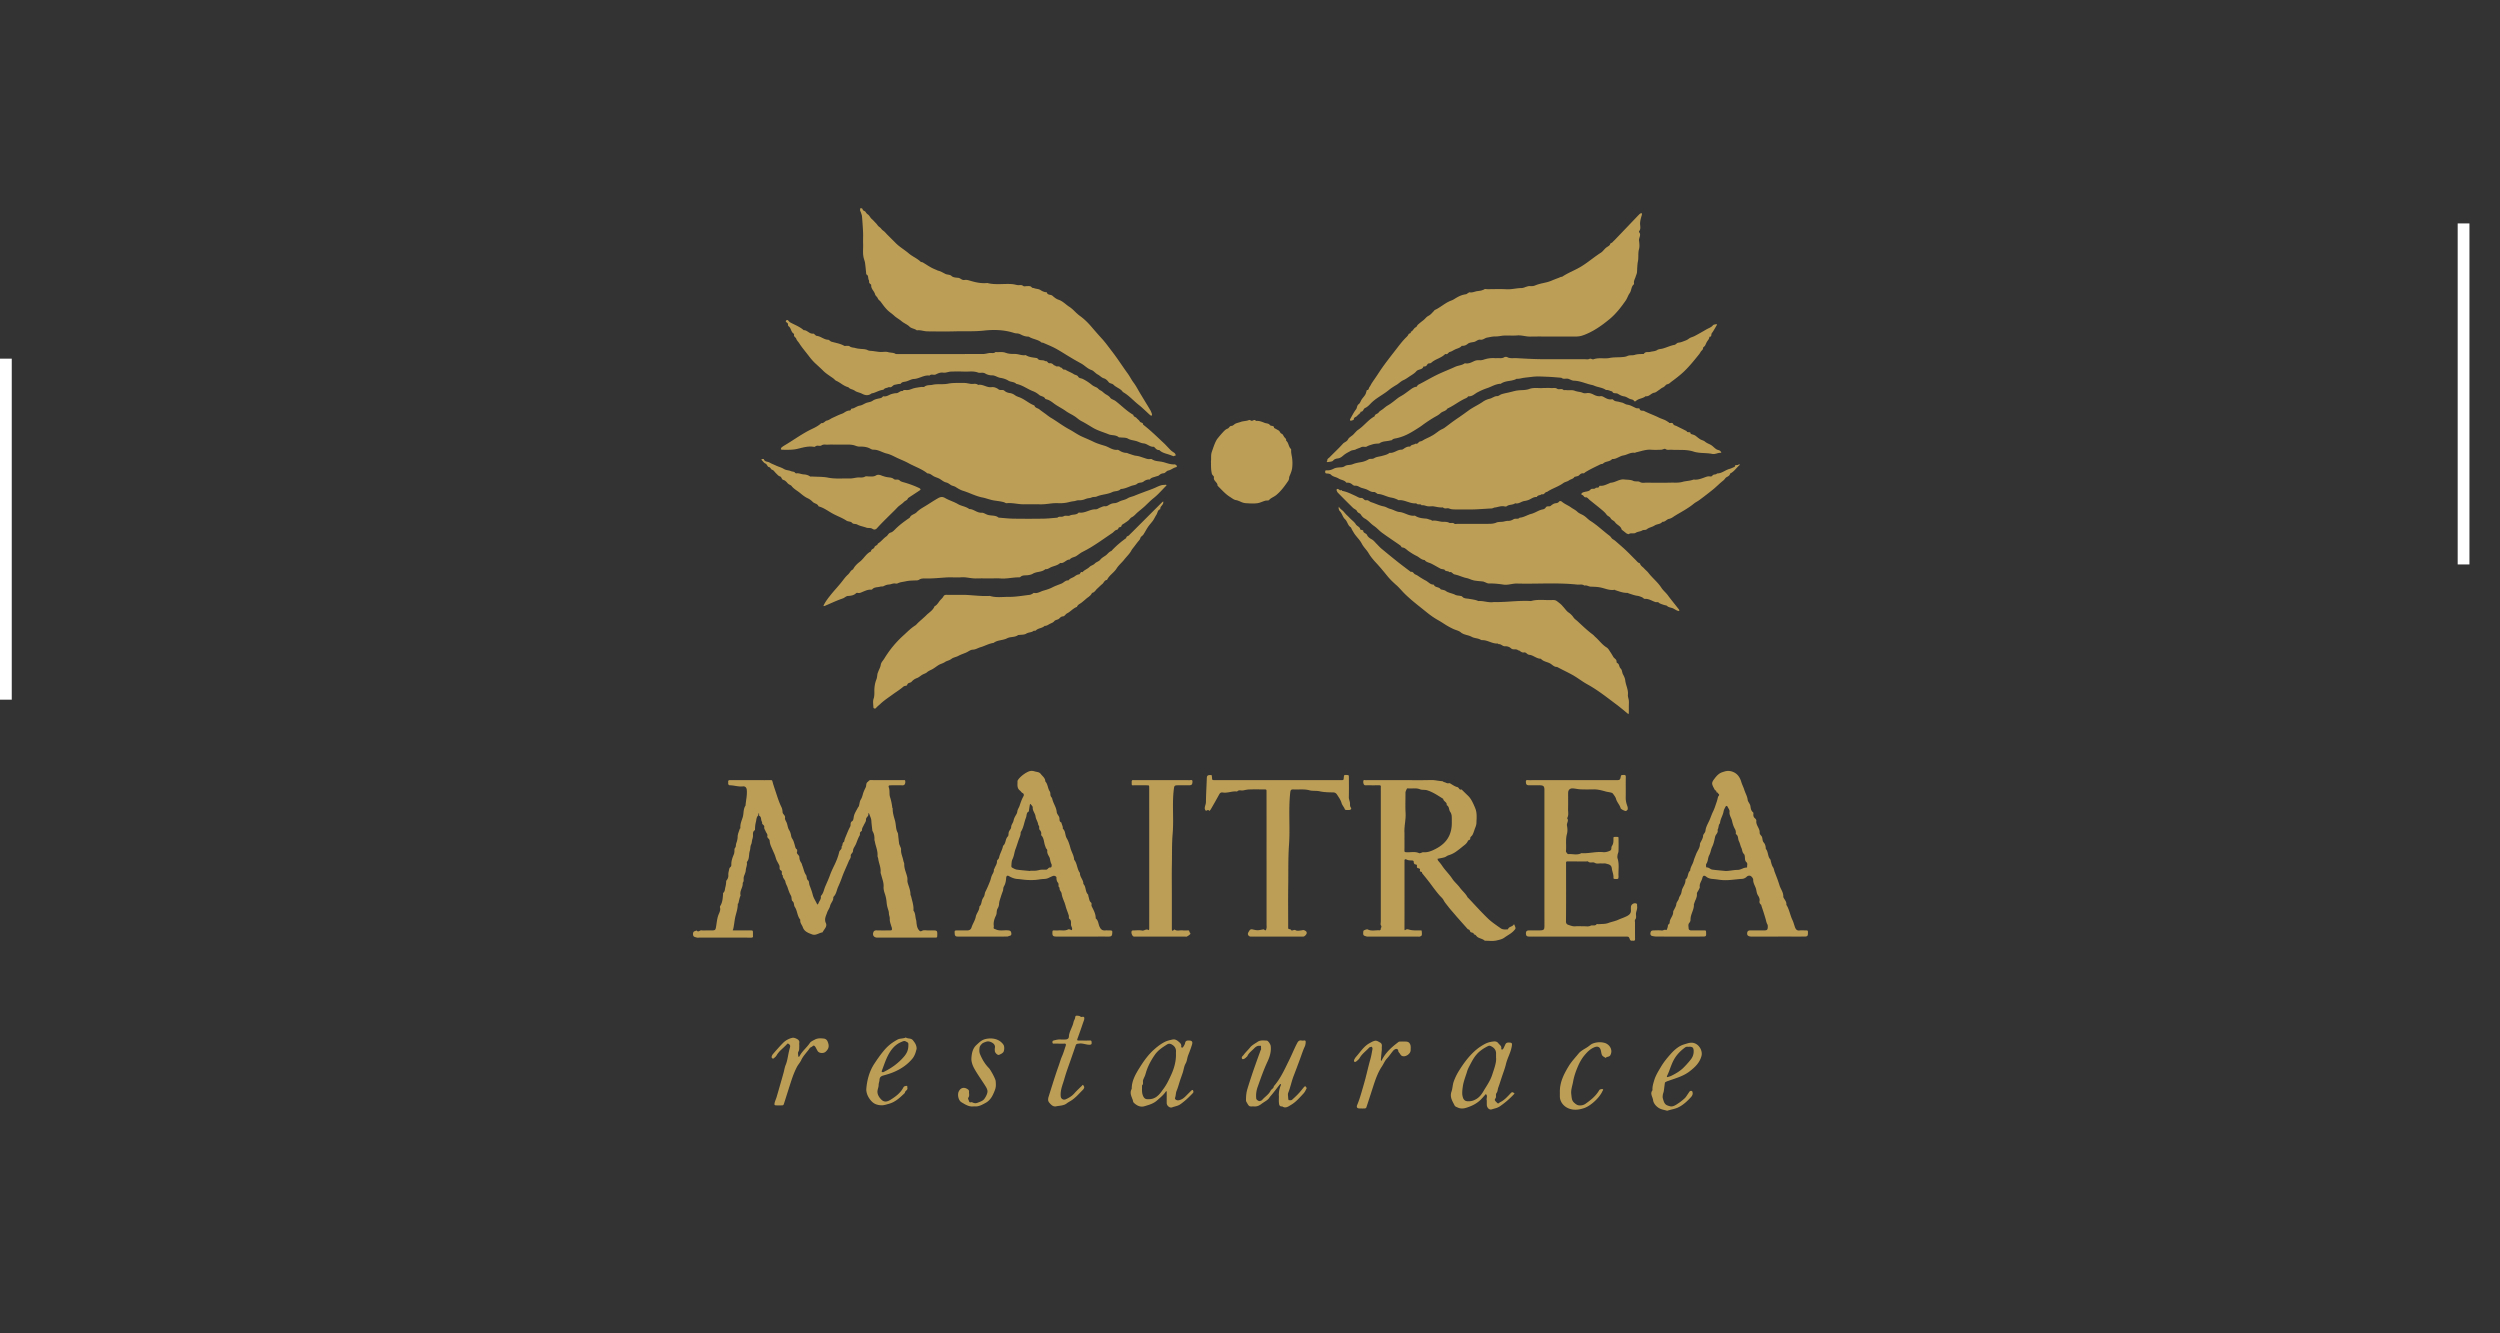
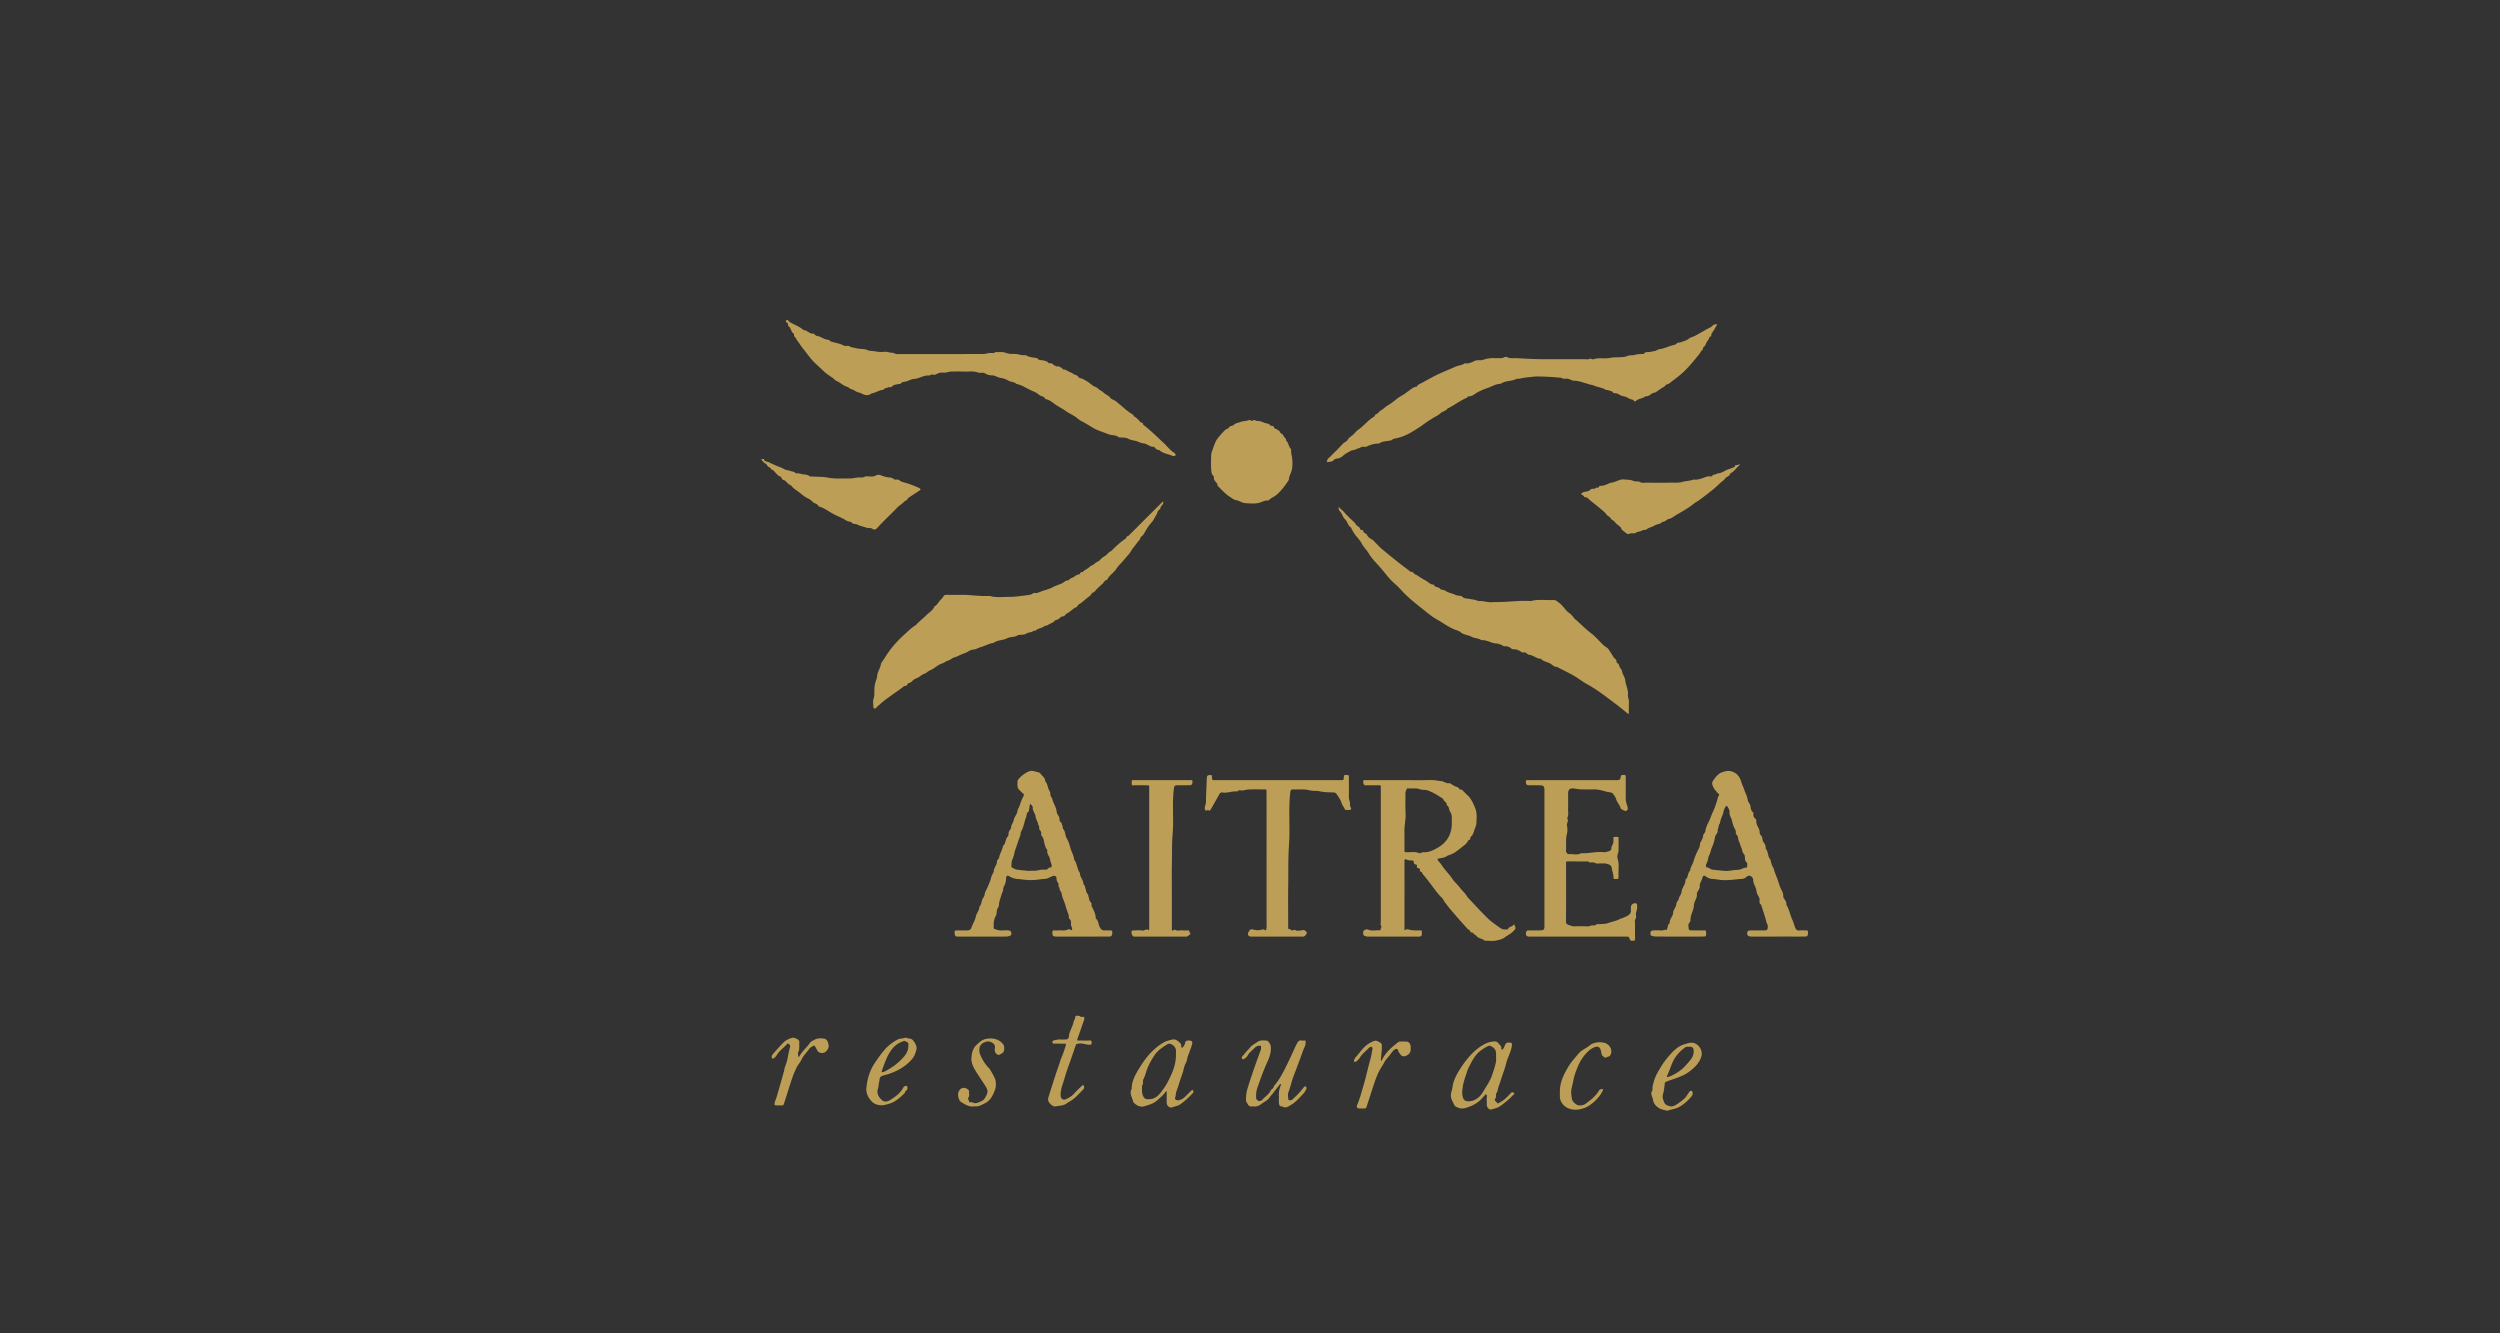
<svg xmlns="http://www.w3.org/2000/svg" width="425.197" height="226.771" xml:space="preserve">
  <rect width="100%" height="100%" fill="#333333" stroke="none" />
-   <path fill="#FFF" d="M0 61h2v58H0zm418-23h2v58h-2z" />
  <g fill-rule="evenodd" clip-rule="evenodd" fill="#BD9E56">
-     <path d="M142.357 75.619c-.527 0-1.052-.026-1.575.008-.356.022-.713-.114-1.083.137-.279.189-.731-.134-1.058.194-.073.075-.283.026-.426.009-.917-.1-1.784.189-2.647.384-.396.09-.771.123-1.16.139-.467.02-.934.009-1.402 0-.072 0-.21-.074-.207-.089.024-.104.052-.229.126-.292.164-.145.351-.263.541-.376 1.313-.777 2.555-1.675 3.901-2.406.784-.43 1.66-.725 2.322-1.37.424.089.602-.371.958-.434.356-.064.624-.316.945-.458.521-.228 1.022-.493 1.556-.68.163-.06.298-.117.44-.214a2.3 2.3 0 0 1 .654-.321c.195-.057.46.074.496-.293.004-.057.302-.068.452-.129.348-.145.678-.39 1.035-.439.406-.057.705-.292 1.052-.437.374-.155.79-.142 1.151-.401.317-.224.744-.318 1.139-.396.208-.04.378-.077.518-.24.05-.058.149-.13.208-.117.486.1.845-.212 1.259-.352.287-.095.591-.165.889-.172.405-.009.65-.451 1.078-.359.16-.243.406-.186.627-.17.376.023.696-.109 1.042-.235.458-.167.966-.21 1.454-.29.195-.034.457.051.588-.052.42-.329.909-.22 1.363-.321.879-.196 1.785-.017 2.635-.19.894-.182 1.768-.103 2.649-.127.41-.013.825.101 1.237.161.415.06.865-.149 1.241.177.813-.172 1.477.503 2.308.379.363-.053.847.119 1.14.356.337.277.727-.028 1.044.269.22.207.571.338.88.376.351.045.625.176.902.375.194.14.426.235.656.313.959.333 1.695 1.08 2.646 1.431.11.438.575.429.85.661.318.266.667.495 1.003.74.313.229.611.486.945.682 1.056.625 2.026 1.384 3.119 1.968.738.395 1.421.905 2.196 1.251.639.288 1.296.553 1.916.859.642.317 1.326.508 1.981.708.695.214 1.298.759 2.095.668.139-.015.307.1.445.183.335.206.688.327 1.086.341.154.003.305.102.459.149.415.124.827.307 1.25.35.425.041.792.2 1.185.318.365.107.724.301 1.135.229.105-.02.246-.016.329.038.31.209.634.286 1.008.333.324.043.664.083.976.168.616.168 1.204.414 1.863.367.091-.006.199.078.282.143.057.043.122.128.116.188-.003.057-.085.141-.145.152-.488.099-.845.478-1.347.57-.271.054-.496.439-.755.459-.357.021-.58.156-.826.37-.132.112-.356.114-.531.186-.351.143-.771.148-1.011.511-.412-.038-.759.109-1.078.358-.31.246-.75.086-1.077.37-.263.232-.663.23-.986.352-.587.223-1.15.503-1.794.529-.385.451-.993.306-1.442.525-.851.416-1.81.382-2.66.763-.195.089-.444.047-.663.092-.185.04-.36.151-.542.163a2.484 2.484 0 0 0-.72.169 2.672 2.672 0 0 1-1.147.206c-.263-.015-.53.123-.801.155a5.948 5.948 0 0 0-.81.151 6.063 6.063 0 0 1-1.844.186c-.983-.06-1.931.201-2.903.195a245.99 245.99 0 0 0-2.976-.002c-.969.005-1.922-.29-2.903-.187-.142.017-.297-.115-.452-.162-.581-.176-1.192-.215-1.784-.319-.655-.117-1.259-.372-1.903-.497-1.15-.223-2.18-.8-3.292-1.138-.42-.128-.848-.383-1.219-.627-.292-.194-.626-.189-.898-.388-.235-.171-.468-.34-.795-.414-.403-.097-.746-.441-1.13-.641-.334-.174-.723-.254-1.032-.456-.306-.201-.574-.439-.967-.424-.962-.779-2.15-1.148-3.219-1.74-.584-.326-1.22-.569-1.831-.851-.612-.284-1.214-.636-1.859-.785-.771-.176-1.442-.683-2.271-.66-.18.005-.376-.079-.539-.172-.586-.326-1.218-.365-1.868-.354-.238.004-.485-.085-.713-.168-.635-.227-1.292-.164-1.943-.17-.379-.003-.758.001-1.137.001zm120.107-9.629c.559 0 .942-.026 1.32.008.353.033.714-.112 1.081.135.283.19.73-.13 1.06.195.073.073.285-.007.425.015.499.083.99-.083 1.52.133.404.165.908.146 1.346.345.196.087.461.07.682.037.415-.064.805.087 1.122.25.396.206.775.329 1.198.273.253-.032.436.082.626.188.394.218.783.427 1.257.35.079-.012.208-.012.244.034.195.25.442.297.748.336.229.033.467.123.713.165.341.062.606.328.983.375.509.067.964.354 1.424.562.237.107.609.011.634.11.116.498.544.276.803.409.795.407 1.646.693 2.438 1.088.532.267 1.137.385 1.61.768.016.014.075 0 .081.011.145.379.623-.06.788.327.114.271.429.266.649.387.45.246.927.449 1.377.697.096.054.246.081.274.156.12.333.693-.044.683.452.308.104.634.158.896.37.241.193.476.397.737.552.25.153.584.201.793.387.301.265.662.369.987.553.363.203.636.567.997.774.233.132.551.11.713.387.027.045.067.083.102.123-.048.026-.098.075-.146.072-.481-.023-.913.286-1.412.184-1.05-.212-2.176-.069-3.171-.393-1.272-.416-2.537-.226-3.805-.318-.327-.023-.664.12-1.003-.13-.124-.095-.451.12-.69.13-.583.021-1.17.04-1.748 0-.892-.066-1.698.269-2.538.439-.076.015-.154.098-.221.087-.708-.118-1.278.336-1.914.439-.694.11-1.216.674-1.942.616-.38.501-1.097.334-1.527.765-.097.101-.318.064-.459.137-.873.439-1.767.833-2.592 1.358-.09.06-.192.195-.269.181-.374-.082-.583.147-.82.367-.107.099-.298.116-.451.166-.104.034-.261.028-.306.097-.217.343-.626.352-.906.563-.297.223-.692.255-.951.444-.859.642-1.918.912-2.79 1.522-.362-.032-.466.562-.896.372-.23.25-.688.114-.844.494-.412-.041-.738.153-1.081.347a2.902 2.902 0 0 1-1.002.323c-.548.069-.989.556-1.592.39-.427.333-1.025.166-1.453.515-.088.072-.29.036-.43.008-.552-.111-1.057.148-1.588.198-.166.015-.332.154-.544.163-.997.042-1.994.133-2.989.162-1.022.029-2.043.008-3.064.006-.392-.003-.772.003-1.159-.158-.323-.138-.749.142-1.06-.193-.512.052-1.005-.069-1.506-.161-.339-.062-.701.02-1.044-.022-.356-.04-.688-.251-1.068-.164-.207-.362-.697.013-.907-.347-1.058.125-1.96-.641-3.02-.529a3.797 3.797 0 0 0-1.297-.451c-.756-.134-1.422-.576-2.204-.609-.122-.006-.231-.14-.352-.204-.093-.054-.2-.138-.292-.129-.417.043-.738-.15-1.091-.344-.322-.181-.712-.249-1.068-.364-.362-.113-.655-.41-1.084-.361-.142.017-.332-.071-.442-.174-.266-.244-.558-.361-.913-.343-.054.004-.139.007-.16-.023-.325-.439-.891-.417-1.293-.685-.413-.27-.946-.27-1.314-.66-.144-.15-.455-.186-.694-.192-.257-.009-.277-.12-.277-.32 0-.209.11-.233.277-.22.43.036.8-.086 1.195-.29.35-.183.802-.196 1.213-.222.236-.016.438-.055.63-.187.402-.286.905-.15 1.345-.335.449-.186.944-.278 1.426-.356a3.666 3.666 0 0 0 1.293-.475c.301-.181.64.017.973-.208.367-.241.879-.252 1.323-.382.441-.127.905-.204 1.271-.521.76.107 1.318-.565 2.06-.535.118.005.253-.092.363-.167.329-.225.661-.417 1.082-.35.188-.387.651-.283.921-.522.396.173.477-.343.816-.371.249-.021.483-.224.725-.345.46-.229.934-.432 1.375-.695.426-.25.811-.576 1.226-.848.225-.147.494-.229.716-.379.479-.337.935-.704 1.406-1.046.378-.278.769-.541 1.155-.807.565-.385 1.119-.791 1.672-1.192.762-.545 1.621-.913 2.384-1.451.35-.249.761-.403 1.187-.51.417-.103.747-.435 1.233-.431.24.003.476-.242.731-.323.387-.122.79-.204 1.19-.289.374-.081.747-.192 1.12-.276.507-.115 1.003-.112 1.509-.149.297-.022.607-.069.887-.175.839-.313 1.707-.083 2.374-.166z" />
-     <path d="M285.617 103.891c-.055.008-.111.029-.161.019-.352-.077-.626-.318-.948-.456-.322-.137-.697-.126-.978-.401-.082-.084-.248-.094-.377-.125-.137-.029-.901-.28-.978-.379-.185-.232-.438-.084-.64-.154-.593-.203-1.117-.591-1.799-.539-.15.012-.31-.22-.482-.286-.256-.096-.495-.205-.784-.24-.479-.058-.938-.249-1.408-.387-.103-.031-.201-.116-.3-.113-.709.028-1.351-.242-2.006-.443-.052-.015-.1-.089-.141-.083-.838.167-1.601-.223-2.388-.382-.564-.119-1.118-.126-1.681-.146-.362-.014-.682-.3-1.064-.175-.38-.295-.824-.133-1.238-.177-3.411-.364-6.836-.083-10.252-.176-.771-.021-1.512.299-2.288.179-.817-.125-1.637-.213-2.466-.189-.229.007-.459-.144-.69-.226-.101-.034-.198-.095-.303-.107-.529-.068-1.068-.083-1.586-.192-.418-.088-.797-.312-1.235-.399-.685-.139-1.329-.486-2.012-.612-.353-.064-.49-.539-.9-.378-.182-.289-.625-.064-.805-.406-.042-.083-.245-.083-.374-.118-.11-.029-.228-.026-.32-.076-.524-.283-1.038-.587-1.569-.859-.387-.196-.866-.22-1.14-.622-.566-.014-.912-.476-1.376-.693-.467-.217-.904-.51-1.334-.797-.362-.241-.631-.633-1.139-.646-.094-.002-.164-.248-.278-.329-1.04-.727-2.097-1.426-3.123-2.169-.48-.349-.873-.828-1.365-1.157-.563-.374-.962-.938-1.571-1.264-.271-.143-.51-.409-.673-.676-.166-.267-.517-.251-.656-.585-.101-.243-.478-.361-.695-.573a163.831 163.831 0 0 1-2.534-2.537c-.111-.11-.179-.273-.233-.424-.024-.062.014-.184.067-.222.049-.034.161-.012.229.022.131.068.346.241.358.224.179-.205.227.063.334.082.783.137 1.479.505 2.194.825.321.142.663.398.971.365.43-.047.501.483.909.392.318-.069.544.244.819.329.723.221 1.397.585 2.152.724.364.067.69.319 1.053.409.559.133 1.06.49 1.605.539.892.082 1.626.736 2.554.621.07-.007.155.046.225.088.539.313 1.148.372 1.748.415.291.021.519.176.795.207.101.014.2.166.28.152.639-.115 1.229.193 1.854.188.333-.005.656-.011.987.157.257.133.61-.097.896.164.099.089.334.025.507.026 1.808 0 3.617.009 5.426-.008.384-.005.8-.038 1.144-.187.362-.16.711-.128 1.071-.161.329-.03.653-.165.977-.154.359.009.658-.104.942-.28.317-.201.748.069 1.03-.261.725-.048 1.321-.483 2-.656.688-.175 1.25-.645 1.963-.762.175-.026.39-.155.474-.306.21-.371.604-.076.853-.294.203-.174.443-.35.698-.415.242-.063.497-.021.686-.266.137-.183.35-.164.524-.012.485.412 1.101.627 1.592.994.328.244.719.399 1.025.705.313.316.806.448 1.18.708.371.256.674.613 1.053.851 1.169.736 2.146 1.708 3.248 2.523.246.183.326.472.595.615.241.126.45.321.656.501.534.465 1.069.926 1.584 1.413.529.501 1.031 1.033 1.55 1.541.242.235.429.542.791.623.068.412.448.577.687.849.229.265.521.478.733.751.682.898 1.601 1.59 2.216 2.548.166.261.387.491.601.713.174.183.346.364.499.569.179.247.367.491.554.731.452.575.911 1.141 1.356 1.714.032.034.024.101.045.204zM168.56 98.376c-.846 0-1.692-.019-2.538.004-.858.025-1.683-.259-2.551-.193-.842.064-1.696-.031-2.538.024-1.228.083-2.455.21-3.689.175-.296-.009-.647.027-.879.184-.275.189-.541.142-.813.152-.508.02-1.001.034-1.511.148-.455.101-.92.124-1.352.34-.119.058-.285.058-.419.034-.383-.071-.713.155-1.069.168-.351.011-.633.142-.934.288-.167.08-.394.024-.579.08-.441.135-.952.042-1.314.422a.3.3 0 0 1-.221.092c-.492-.046-.907.154-1.352.331-.287.11-.607.319-.971.205a.278.278 0 0 0-.229.06c-.392.384-.875.439-1.387.469-.326.021-.548.312-.875.422-1.043.354-2.043.837-3.061 1.269-.072.029-.156.024-.237.038.034-.083.061-.169.1-.246.301-.594.714-1.118 1.122-1.633.668-.845 1.429-1.618 2.078-2.475.276-.365.551-.725.891-1.02.307-.271.434-.708.849-.865.268-.556.721-.973 1.187-1.336.679-.531 1.053-1.381 1.885-1.737-.035-.416.486-.379.573-.709.08-.297.533-.272.581-.619.558-.313.919-.868 1.433-1.21.285-.19.354-.562.755-.664.323-.083.603-.402.859-.658.724-.712 1.544-1.299 2.378-1.871.21-.535.827-.556 1.184-.937.351-.368.831-.663 1.272-.923.8-.474 1.559-1.006 2.369-1.458.366-.209.725-.292 1.175-.028.693.407 1.498.624 2.189 1.032.616.367 1.36.399 1.927.848.765-.009 1.313.679 2.122.623.297-.023.646.235.979.349.625.215 1.35.022 1.897.493.016.015.056 0 .083.001.795.059 1.585.154 2.38.168 1.721.026 3.442.026 5.162 0 .795-.014 1.585-.109 2.379-.168.298-.299.729-.057 1.036-.235.362-.21.772.021 1.083-.134.474-.236 1.075-.035 1.469-.474a.09.09 0 0 1 .073-.031c1.015.175 1.849-.585 2.848-.544.243.011.492-.198.745-.291.285-.101.539-.273.875-.23.17.02.38-.07.535-.168.337-.212.667-.349 1.083-.364.307-.011.608-.2.905-.332.418-.189.876-.228 1.29-.492.338-.218.809-.281 1.206-.454.471-.202.954-.377 1.432-.559.68-.259 1.375-.485 2.039-.782.348-.155.676-.321 1.052-.426.26-.072.502-.046.749-.083.046-.006.097.041.145.063-.027.043-.05.089-.084.125-.7.7-1.349 1.471-2.122 2.081-.613.485-1.126 1.058-1.706 1.568-.339.298-.695.574-1.038.869-.32.275-.566.625-.972.817-.225.106-.371.369-.568.54-.191.161-.406.29-.605.438-.197.145-.536.276-.559.444-.046.376-.491.165-.545.47-.016.094-.146.224-.239.241-.368.062-.534.38-.806.561-1.639 1.092-3.209 2.287-4.987 3.166-.392.192-.732.485-1.1.725-.365.241-.867.224-1.145.619-.616-.04-.948.711-1.602.576-.017-.003-.048.026-.067.043-.422.381-.979.453-1.476.661-.326.137-.602.41-.997.344-.598.554-1.463.38-2.13.778-.269.163-.615.229-.936.261-.415.044-.852-.04-1.194.303-.049.051-.157.057-.237.057-1.059-.012-2.097.282-3.164.186-.521-.045-1.05-.006-1.576-.006zm-21.768-57.425c0-.496.021-.992-.004-1.489-.042-.88-.102-1.76-.177-2.637-.02-.24-.121-.471-.193-.705-.041-.129-.132-.249-.139-.378-.01-.124.057-.256.09-.385.119.064.332.121.34.196.032.324.373.291.5.486.11.173.215.315.41.442.265.173.39.55.643.758.269.228.483.495.728.738.204.203.317.465.585.639.222.141.365.422.617.596.284.193.503.482.751.729.227.227.453.455.68.68.226.227.456.45.68.681.667.691 1.515 1.157 2.231 1.774.64.553 1.438.849 2.042 1.436.086.084.27.057.382.126.697.421 1.357.899 2.128 1.195.175.068.329.168.527.217.417.103.793.346 1.172.535.347.174.751.068 1.083.381.244.228.713.249 1.092.283.396.037.641.449 1.077.369.367-.066.713.055 1.067.158.919.273 1.859.459 2.827.359 1.364.354 2.753.09 4.126.181.33.021.653.106.979.172.325.063.667-.124.994.152.136.115.45.017.684.021.278.005.571-.057.782.238.062.084.258.066.384.113.354.138.758.108 1.089.324.326.217.675.361 1.071.375.107.538.672.333.966.595.303.273.65.55 1.027.672.739.243 1.232.824 1.855 1.217.641.409 1.124 1.064 1.748 1.51.781.559 1.456 1.23 2.06 1.95a77.888 77.888 0 0 0 1.739 1.97c.624.691 1.156 1.447 1.721 2.177.928 1.2 1.74 2.486 2.634 3.712.375.513.645 1.085 1.029 1.593.409.54.713 1.16 1.065 1.742.591.979 1.191 1.954 1.777 2.938.108.184.177.393.248.598.031.09.016.196.022.296-.098-.016-.229 0-.293-.057-.665-.591-1.287-1.233-1.981-1.78-.906-.71-1.663-1.607-2.683-2.173-.384-.598-1.12-.742-1.59-1.235-.231-.238-.628-.167-.857-.487-.189-.261-.485-.521-.786-.605-.423-.118-.664-.465-1.03-.645-.394-.193-.682-.631-1.083-.768-.708-.24-1.173-.809-1.803-1.142a41.47 41.47 0 0 1-1.838-1.054c-.822-.485-1.615-1.014-2.455-1.468-.686-.37-1.419-.659-2.133-.975-.072-.033-.197.015-.249-.03-.552-.485-1.291-.546-1.921-.858-.119-.06-.245-.158-.369-.158-.456.003-.859-.152-1.255-.356a1.519 1.519 0 0 0-.713-.189c-.239-.001-.479-.097-.714-.163-1.589-.462-3.235-.484-4.838-.312-1.618.176-3.223.087-4.831.127-1.603.041-3.207.021-4.811.003-.589-.01-1.16-.27-1.764-.169-.362-.304-.915-.306-1.221-.612-.411-.412-.948-.58-1.377-.949-.396-.338-.879-.576-1.267-.944-.261-.25-.567-.455-.849-.687-.576-.476-.998-1.091-1.437-1.682-.148-.203-.388-.301-.487-.569-.091-.25-.401-.43-.46-.679-.135-.564-.723-.927-.659-1.579.011-.108-.251-.223-.323-.366-.069-.143-.008-.354-.086-.487-.183-.305.003-.77-.422-.969-.025-.013-.019-.104-.025-.16-.059-.559-.107-1.12-.18-1.677a3.824 3.824 0 0 0-.174-.713c-.296-.896-.128-1.818-.169-2.728-.01-.143-.006-.289-.006-.435zm117.21 16.286c-1.253 0-2.505-.015-3.76.008-.744.012-1.447-.263-2.204-.195-.722.063-1.458-.007-2.185.021-.503.02-1.005.165-1.502.151-.491-.012-.946.117-1.415.195-.402.066-.703.435-1.17.356-.395-.066-.679.296-1.066.384-.347.079-.78.076-1.08.331a1.318 1.318 0 0 1-1.003.326c-.309.397-.808.442-1.215.656-.263.14-.521.315-.803.381-.284.066-.366.491-.728.365-.026-.009-.072-.014-.084.002-.66.699-1.673.835-2.362 1.482-.187.18-.512-.006-.673.301-.117.225-.341.395-.647.314-.16.621-.879.426-1.225.837-.327.393-.825.646-1.26.945-.29.2-.586.41-.907.548-.463.201-.795.577-1.216.826-.449.265-.899.545-1.298.875-.991.815-2.185 1.352-3.087 2.299-.262.271-.571.595-.91.73-.355.146-.315.688-.77.642-.077.344-.422.462-.596.703-.17.232-.602.21-.578.622.005.057-.218.14-.341.18-.093.031-.2.008-.301.01.002-.082-.02-.174.012-.235.324-.568.611-1.166 1.008-1.676.212-.276.117-.651.457-.884.242-.166.333-.55.517-.82.188-.276.433-.516.598-.802.132-.232.178-.51.263-.767.362.025.302-.332.441-.505.166-.212.269-.471.415-.697.366-.551.753-1.087 1.109-1.642.909-1.402 1.944-2.706 2.964-4.024.538-.691 1.057-1.393 1.675-2.017.18-.178.4-.364.477-.587.073-.23.487-.105.381-.441.406-.132.497-.617.885-.787.146-.064.202-.304.337-.424.291-.264.602-.505.915-.745.314-.238.513-.579.9-.77.378-.184.655-.574.974-.874.016-.018.008-.07.021-.078 1.027-.447 1.835-1.276 2.903-1.652.229-.08.435-.218.644-.346.562-.345 1.142-.629 1.81-.706.123-.016.233-.137.351-.201.097-.054.207-.149.29-.132.47.1.883-.153 1.327-.206.391-.046.809-.092 1.177-.315.127-.078.342-.012.517-.012 1.08 0 2.16-.049 3.236.014.868.051 1.695-.198 2.554-.205.314-.001.625-.167.938-.256.104-.029.21-.07.316-.075.234-.012.47.017.701-.011.185-.025.362-.101.539-.17.858-.332 1.799-.381 2.658-.763.509-.225 1.058-.398 1.575-.633.048-.021.13.02.17-.005 1.041-.698 2.225-1.117 3.296-1.776 1.156-.711 2.176-1.604 3.314-2.327.314-.2.532-.539.815-.792.245-.221.663-.365.74-.624.082-.277.295-.209.402-.345.125-.16.288-.289.43-.438 1.28-1.334 2.556-2.672 3.833-4.008.145-.146.283-.3.439-.429.073-.06.194-.066.294-.097.006.098.04.207.015.296-.137.447-.271.89-.303 1.366-.033.472.191.979-.162 1.419-.028.034-.028.134 0 .168.4.48-.083.949-.019 1.435.067.487.119 1.019-.01 1.479-.187.682-.039 1.373-.174 2.029-.127.622-.117 1.236-.16 1.855-.019.261-.163.516-.233.774-.107.367-.345.701-.281 1.109.006.057.025.147-.005.17-.498.389-.391 1.06-.743 1.542-.262.354-.381.825-.648 1.212-.813 1.172-1.688 2.304-2.789 3.207-1.188.972-2.439 1.873-3.865 2.487-.556.243-1.12.445-1.74.442h-4.115zm-109.91 102.232c-1.632 0-3.267.003-4.9-.001-.58-.004-.865-.443-.619-.98.083-.182.267-.26.504-.254.757.025 1.516.013 2.275.009.344-.002.384-.052.337-.409-.013-.104-.068-.202-.096-.306-.124-.425-.292-.831-.263-1.299.018-.292-.148-.592-.148-.89 0-.293-.096-.537-.179-.805a4.713 4.713 0 0 1-.208-1.062 5.901 5.901 0 0 0-.296-1.442c-.13-.382-.25-.788-.217-1.229.045-.668-.229-1.301-.387-1.94-.047-.178-.139-.363-.122-.554.07-.8-.319-1.515-.409-2.285-.022-.159-.125-.319-.113-.472.065-.83-.301-1.572-.443-2.358-.024-.136-.09-.269-.084-.401.023-.483-.048-.942-.285-1.371-.026-.048-.062-.097-.068-.146-.062-.561-.138-1.119-.171-1.679-.026-.424-.234-.781-.358-1.167-.017-.049-.053-.094-.083-.141-.03.045-.095.102-.084.134.12.42-.421.559-.387.994.023.31-.255.64-.393.961-.119.274-.317.51-.295.851.008.111-.254.223-.319.367-.066.147.015.369-.066.496-.289.466-.439.988-.649 1.485-.156.372-.483.734-.48 1.097.003.412-.439.536-.392.905.047.362-.223.604-.343.905-.363.9-.802 1.774-1.126 2.683a19.666 19.666 0 0 1-.667 1.647c-.261.561-.306 1.23-.778 1.698-.081.078-.041.269-.071.402-.102.425-.437.735-.533 1.182-.083.386-.374.724-.498 1.104-.188.576-.536 1.105-.211 1.805.279.605-.336 1.062-.574 1.575-.6.071-1.136.585-1.766.344-.633-.242-1.324-.465-1.581-1.215-.141-.408-.502-.738-.433-1.224.008-.044-.034-.104-.064-.145-.473-.623-.437-1.458-.871-2.09-.204-.299-.043-.704-.403-.991-.199-.158-.089-.654-.249-.924-.268-.452-.42-.936-.583-1.425-.102-.306-.309-.591-.351-.9-.056-.426-.521-.669-.45-1.128-.363-.185.015-.657-.313-.83-.376-.198-.164-.572-.281-.851-.129-.305-.311-.573-.449-.864-.139-.289-.198-.619-.319-.918-.215-.522-.456-1.036-.677-1.558a2.866 2.866 0 0 1-.201-.865c-.026-.366-.479-.447-.39-.816.074-.305-.188-.504-.279-.759-.09-.253-.308-.464-.248-.774.068-.342-.513-.424-.347-.817-.291-.308-.06-.854-.514-1.106-.106-.063.119-.328-.127-.405-.021.136.007.322-.07.403-.305.314-.267.708-.366 1.081-.097.363-.136.71-.147 1.074-.005.11.02.284-.041.323-.432.287-.271.718-.316 1.105-.027.242-.129.473-.163.715-.031.221-.053.418-.157.64-.15.312-.095.713-.209 1.051-.2.598-.033 1.283-.447 1.828-.032.041-.073.102-.065.144.105.465-.158.881-.176 1.327-.018.423-.251.775-.342 1.173-.077.319.094.688-.186.975.106.744-.577 1.362-.351 2.13-.185.427-.268.883-.37 1.334-.011.049-.114.085-.114.125.02.706-.21 1.359-.378 2.03-.178.725-.225 1.479-.388 2.209-.043.179-.228.262.1.261.934-.005 1.866-.003 2.8 0 .445 0 .445.003.45.477 0 .145-.015.291.005.436.04.296-.121.316-.358.316-1.896-.01-3.79-.005-5.686-.005h-3.064c-.144 0-.297.03-.434-.007-.208-.056-.489-.108-.578-.254-.102-.172-.107-.486-.014-.67.077-.152.357-.199.547-.295.271.398.542-.048.818-.011.315.042.638.011.961.011.319 0 .643.005.962-.001.384-.011.478-.128.542-.487.149-.78.173-1.581.503-2.329.139-.313.298-.674.197-1.059-.021-.079-.022-.189.018-.251.419-.632.437-1.355.501-2.068.008-.058-.021-.146.007-.171.329-.26.285-.635.379-.988a4.19 4.19 0 0 0 .141-.986c0-.03-.012-.069.001-.085.247-.288.393-.582.366-.996-.025-.351.091-.711.163-1.064.022-.1.093-.21.173-.273.159-.121.181-.275.174-.456-.016-.621.197-1.185.436-1.744.053-.122.062-.265.084-.399.043-.245-.061-.49.151-.734.139-.164.075-.463.164-.712.124-.342.237-.726.24-1.138.005-.444.224-.889.357-1.33.016-.047.119-.088.114-.123-.08-.663.207-1.253.392-1.855.198-.656.064-1.388.48-1.986.06-.905.309-1.799.204-2.715-.042-.354-.288-.589-.649-.545-.778.091-1.521-.19-2.291-.193-.069 0-.174-.106-.201-.184-.035-.106.003-.232-.012-.347-.036-.265.064-.345.332-.344 1.545.015 3.092.007 4.638.007.76 0 1.519.011 2.275-.004.234-.004.247.093.298.292.156.602.371 1.187.563 1.777.286.874.561 1.746.973 2.575.113.223.157.548.167.792.018.402.512.528.415.996-.055.267.213.594.316.899.132.385.166.827.378 1.153.228.349.295.695.365 1.082.044.253.249.477.352.726.105.247.173.512.249.77.079.267.095.557.369.729.046.031.031.155.042.24.003.028.009.063-.002.086-.223.452.376.592.373.993-.002.309.113.666.293.914.148.203.158.409.24.607.207.498.266 1.048.597 1.506.186.255.022.644.359.915.188.15.139.568.247.845.207.53.406 1.055.543 1.613.124.516.444.98.677 1.468.031.063.066.128.1.192.063-.062.158-.113.179-.188.116-.389.473-.688.423-1.141-.007-.054-.011-.131.02-.161.437-.455.498-1.08.736-1.624.282-.641.574-1.281.809-1.939.22-.614.506-1.188.787-1.773.326-.679.601-1.396.768-2.126.079-.345.542-.489.379-.899.282-.187.071-.622.409-.803.083-.045.076-.251.116-.381a4.51 4.51 0 0 1 .139-.379c.268-.619.495-1.26.819-1.846.165-.296-.07-.681.339-.931.249-.153.224-.591.307-.909.135-.512.456-.973.701-1.455.037-.072.121-.128.142-.204.103-.364.115-.786.31-1.093.218-.341.292-.694.401-1.062.111-.359.281-.702.448-1.039.142-.293-.015-.666.347-.925.158-.111.211-.303.486-.299 1.838.017 3.674.006 5.511.013.147.002.36-.101.38.197.025.375-.096.635-.358.674-.113.014-.232.001-.349.001-.583 0-1.167-.005-1.75.002-.347 0-.447.069-.333.396.186.53.033 1.101.191 1.586.201.611.321 1.22.393 1.85.002.02.059.042.059.061-.023.732.2 1.421.396 2.113.195.684.105 1.432.467 2.079.04.067.045.16.055.238.062.531.107 1.063.182 1.59.02.156.115.303.168.456.063.177.181.363.165.535-.067.695.285 1.298.392 1.954.025.16.152.345.146.544-.021.565.166 1.081.334 1.607.115.365.248.737.206 1.151-.029.26.08.543.163.801.173.524.359 1.042.353 1.605-.001.127.097.251.126.383.156.698.403 1.381.393 2.11 0 .09-.036.203.005.262.342.476.274 1.057.432 1.574.072.231.05.443.085.661.059.383.131.761.387 1.065.147.169.249.309.562.119.257-.155.672-.054 1.019-.061.203-.005.406-.002.611-.002.973 0 .959 0 .932.966-.007.271-.137.26-.324.26h-4.637c-.115.003-.231.003-.348.003z" />
    <path d="M163.083 101.177c.381 0 .76-.016 1.138.001 1.376.064 2.746.258 4.128.175 1.069.337 2.169.151 3.252.162 1.183.009 2.353-.209 3.53-.344.154-.018.304-.104.451-.173.098-.043.201-.178.275-.16.602.146 1.079-.235 1.603-.383.511-.145 1.032-.298 1.518-.553.5-.261 1.044-.438 1.566-.651.399-.163.678-.595 1.18-.533.241-.379.703-.425 1.034-.674.214-.158.475-.334.721-.347.31-.017.238-.575.627-.372.32-.409.849-.536 1.211-.913.232-.241.621-.28.882-.566.25-.272.713-.362.931-.648.261-.337.602-.499.924-.727.318-.223.523-.594.921-.74.099-.035.167-.157.249-.24a16.615 16.615 0 0 1 2.33-1.98c-.013-.336.337-.306.489-.482.15-.176.325-.332.49-.496 1.713-1.712 3.424-3.425 5.136-5.133.051-.051.123-.079.186-.116-.008.098.002.201-.021.296-.092.374-.553.571-.493 1.021-.473.132-.445.621-.654.94-.21.313-.363.67-.578.981-.222.324-.5.608-.734.925-.341.462-.591.986-.904 1.467-.155.239-.451.316-.532.637-.061.249-.306.453-.473.674-.185.246-.374.488-.557.734-.167.221-.359.43-.488.67-.304.576-.789 1.005-1.18 1.507-.418.539-.977.981-1.333 1.553-.456.734-1.268 1.149-1.628 1.946-.445.02-.53.484-.818.707-.279.212-.545.507-.827.752-.295.258-.464.673-.911.747-.179.469-.619.674-.965.976-.277.238-.552.473-.842.699-.26.199-.637.332-.75.706-.65.214-1.068.795-1.653 1.081-.301.145-.427.521-.734.532-.352.01-.485.261-.706.425-.238.18-.577.133-.799.424-.168.216-.503.302-.766.445-.264.143-.503.347-.833.31-.412.437-1.092.359-1.512.796-.077.08-.304.003-.397.076-.357.287-.83.202-1.223.458-.339.218-.856.166-1.295.232-.03.003-.069-.011-.086.002-.558.438-1.31.254-1.868.551-.74.392-1.632.264-2.301.792-.796.095-1.481.524-2.233.731-.443.125-.818.41-1.33.419-.386.011-.768.354-1.17.519-.422.172-.875.322-1.263.534-.393.215-.874.263-1.178.51-.353.286-.776.314-1.083.526-.354.25-.76.312-1.103.527-.374.23-.715.521-1.103.727-.29.155-.59.255-.854.49-.25.225-.63.295-.923.496-.27.186-.533.408-.835.514a2.088 2.088 0 0 0-.883.617c-.205.232-.631.107-.746.537-.053.193-.429.1-.653.294-.556.494-1.203.88-1.805 1.32-.696.51-1.428.982-2.052 1.568-.27.254-.576.48-.818.769-.116.138-.404.055-.412-.118-.017-.497-.125-1.035.028-1.479.159-.461.134-.894.132-1.337-.001-.681.097-1.324.349-1.96.121-.302.124-.648.188-.971.021-.104.078-.201.112-.305.137-.41.382-.763.444-1.226.051-.37.395-.702.608-1.052a17.534 17.534 0 0 1 3.223-3.907c.667-.599 1.29-1.258 2.063-1.734.12-.074.209-.201.313-.304.502-.5 1.066-.941 1.562-1.438.473-.475 1.122-.817 1.374-1.502.395-.176.603-.553.838-.868.218-.29.516-.507.689-.831.128-.236.354-.247.599-.243.67.015 1.342.008 2.011.008zm91.331-40.25c.49-.074.981.113 1.441-.175.126-.078.378-.075.509-.002.49.269 1.008.135 1.513.162 1.259.066 2.516.144 3.776.17 1.313.03 2.626.007 3.937.007 1.286 0 2.568.002 3.853 0 .29 0 .626.079.855-.04.3-.155.486.146.755.047.885-.321 1.833-.035 2.718-.215.717-.147 1.416-.084 2.123-.149.298-.026.621-.054.885-.182.408-.197.853-.061 1.237-.186.423-.138.827-.14 1.247-.154.114-.003.289.022.326-.035.286-.438.731-.231 1.1-.331.393-.108.814-.077 1.18-.323.249-.164.58-.148.869-.226.68-.172 1.321-.507 2.006-.628.328-.059.424-.359.723-.389.243-.021.488-.086.713-.174.356-.135.739-.249 1.023-.477.317-.26.698-.304 1.03-.482a50.651 50.651 0 0 0 1.989-1.118c.375-.223.818-.33 1.114-.705.099-.126.346-.134.528-.183.046-.014.107.016.163.026-.021.06-.036.129-.071.185-.268.445-.503.911-.813 1.32-.153.197.048.632-.414.607.007.333-.219.55-.388.804-.147.221-.225.491-.362.722-.086.14-.325.25-.324.367.01.289-.195.398-.334.573-.119.148-.193.332-.313.479-.822 1.019-1.631 2.04-2.581 2.948-.677.646-1.416 1.208-2.164 1.757-.209.152-.366.373-.693.425-.253.04-.419.416-.73.537-.249.093-.458.301-.69.45-.255.159-.501.407-.771.445-.565.081-.888.713-1.507.605-.459.41-1.145.364-1.602.777-.128.118-.259.157-.357.008-.164-.249-.433-.223-.661-.312-.353-.137-.678-.407-1.033-.449-.409-.049-.737-.251-1.048-.436-.317-.188-.8.058-.971-.409-.356-.038-.662-.301-1.044-.23-.612-.444-1.387-.449-2.05-.754-.222-.1-.474-.127-.708-.192-.9-.238-1.757-.624-2.718-.646-.332-.006-.651-.242-.99-.326-.352-.087-.748.127-1.083-.139-.043-.032-.104-.038-.156-.042-.823-.062-1.644-.142-2.467-.169-.816-.031-1.644-.083-2.447.025-.442.058-.887.097-1.328.155-.417.058-.816.212-1.245.164-.837.487-1.902.26-2.706.857-.849.004-1.555.487-2.32.742-.555.184-1.102.425-1.635.705-.486.255-.914.747-1.556.681-.061-.005-.126.135-.2.193a1.127 1.127 0 0 1-.255.145c-1.102.481-2.033 1.261-3.124 1.752-.255.452-.813.452-1.151.774-.363.355-.82.55-1.243.805s-.833.526-1.242.803c-.411.281-.799.594-1.22.86-.623.395-1.244.797-1.898 1.123a8.07 8.07 0 0 1-1.982.697c-.26.052-.493.062-.679.283-.056.068-.207.054-.31.083-.605.167-1.273.079-1.819.478-.061.043-.158.043-.24.046-.334.012-.651.04-.985.147-.316.103-.613.169-.915.347-.272.167-.654-.058-.991.129-.283.154-.607.212-.899.372-.256.138-.608.1-.857.244-.403.229-.827.424-1.195.733-.269.225-.561.5-.996.556-.243.029-.58.087-.813.378-.15.187-.554.176-.846.243-.078.017-.167-.013-.25-.021.035-.083.109-.167.104-.25-.017-.293.237-.383.388-.539.754-.774 1.55-1.505 2.271-2.308.262-.29.676-.342.874-.75.158-.321.567-.51.852-.774.297-.28.542-.633.874-.854 1.008-.676 1.717-1.709 2.797-2.291.035-.413.502-.371.687-.657.162-.243.473-.382.717-.569.264-.203.512-.441.801-.605.631-.354 1.174-.835 1.744-1.267.313-.238.661-.392.977-.605.435-.298.856-.618 1.281-.927.089-.063.177-.128.275-.182.194-.106.383-.189.62-.209.12-.011.144-.255.352-.362 1.135-.573 2.225-1.235 3.378-1.779.953-.447 1.934-.825 2.891-1.264.503-.23 1.119-.228 1.597-.584.019-.014.057-.011.084-.003.56.119 1.043-.146 1.513-.366.33-.155.65-.177.982-.155.32.024.597-.089.894-.175a4.717 4.717 0 0 1 1.824-.167zM199.59 77.594c-.158-.061-.335-.126-.514-.193-.657-.248-1.388-.333-1.916-.865-.404.046-.603-.261-.843-.494-.022-.021-.044-.062-.062-.06-.678.087-1.122-.525-1.788-.574-.42-.031-.858-.298-1.304-.417-.443-.117-.894-.139-1.328-.392-.358-.206-.868-.147-1.313-.205-.083-.011-.196.017-.249-.027-.497-.438-1.166-.276-1.718-.502-.923-.375-1.894-.634-2.757-1.158-.627-.381-1.253-.768-1.905-1.105-.352-.185-.633-.449-.947-.677-.527-.381-1.146-.631-1.673-1.014-.668-.485-1.424-.822-2.082-1.33-.353-.271-.742-.557-1.205-.664-.077-.018-.192-.045-.217-.099-.204-.449-.731-.377-1.048-.665a3.394 3.394 0 0 0-1.048-.624c-.954-.376-1.782-1.036-2.812-1.237-.371-.387-.944-.295-1.344-.545-.437-.273-.907-.41-1.375-.481-.499-.075-.878-.435-1.414-.425a2.278 2.278 0 0 1-1.167-.318c-.422-.255-.863-.026-1.247-.168-.759-.284-1.53-.126-2.294-.155a33.837 33.837 0 0 0-2.275-.002c-.446.013-.86.244-1.326.178-.453-.064-.867.103-1.268.311-.325.167-.754-.147-1.059.193-.95-.137-1.729.53-2.662.573-.417.02-.858.295-1.301.421-.337.095-.746.044-.961.419-.34-.013-.659.094-.984.145-.379.059-.539.597-.986.382-.296.192-.724.121-.942.47-.637.054-1.178.399-1.774.577-.079.023-.185.002-.241.046-.562.427-1.075.35-1.688.026-.365-.195-.815-.217-1.195-.502-.31-.233-.793-.223-1.067-.579-.79-.175-1.353-.79-2.08-1.097-.174-.077-.296-.266-.454-.382-.604-.444-1.257-.817-1.787-1.36-.236-.243-.493-.468-.741-.702-.294-.276-.606-.536-.879-.833a10.063 10.063 0 0 1-.709-.833c-.564-.759-1.199-1.465-1.709-2.273-.161-.255-.42-.477-.5-.751-.083-.278-.49-.364-.374-.727.011-.039-.019-.126-.052-.146-.51-.284-.423-.989-.918-1.295-.079-.049-.044-.261-.079-.396-.054-.22-.588-.306-.256-.59.234-.201.407.218.61.336.778.445 1.652.731 2.329 1.35.611-.037.95.669 1.611.582.18-.026.393.369.605.387.703.064 1.213.636 1.93.652.188.007.355.266.557.326.727.22 1.488.313 2.164.698.134.077.344.003.518.014.14.007.313-.008.406.069.307.249.68.206 1.016.307.335.101.653.118.985.153.356.034.75.031 1.055.191.279.146.538.125.812.155.445.047.885.138 1.328.166.466.029.964-.095 1.392.036.396.121.827.046 1.2.27.129.078.332.049.501.049 4.812.003 9.622.006 14.433-.006.357 0 .71-.117 1.065-.166.356-.046.749.12 1.065-.177.559.077 1.117-.083 1.694.135.48.183 1.045.21 1.571.201.633-.012 1.218.325 1.854.19.597.4 1.298.4 1.968.522.306.558.968.188 1.359.525.358-.124.432.384.727.344.335-.043.545.109.744.336.043.052.188.021.226.072.217.297.658-.063.841.299.348-.053.423.523.818.352.477.316 1.035.49 1.497.797.241.161.581.14.744.427.167.292.506.252.754.374a8.189 8.189 0 0 1 1.583 1.03c.249.204.514.301.788.43.243.115.385.379.667.501.319.139.559.449.861.636.289.177.576.303.796.608.194.273.603.335.896.558 1.021.78 1.917 1.722 3.039 2.365.02.346.393.332.554.539.157.209.419.349.535.57.136.259.589.148.562.539 1.249.96 2.368 2.065 3.518 3.14.444.415.824.88 1.268 1.29.18.166.415.277.599.44.093.085.13.236.192.355-.114.045-.231.089-.4.154zm77.44 42.512c0 .378.004.756-.003 1.135 0 .079-.048.155-.074.232-.063-.056-.123-.114-.187-.168-.606-.491-1.202-1.003-1.825-1.469-1.612-1.205-3.185-2.466-4.961-3.441-.884-.486-1.682-1.134-2.568-1.622-.852-.47-1.736-.879-2.592-1.343-.521.031-.821-.415-1.228-.617-.503-.255-1.127-.309-1.523-.775-.743.005-1.293-.613-1.978-.674-.395-.035-.507-.475-.906-.395-.323.064-.563-.174-.817-.338-.04-.029-.136.011-.164-.018-.327-.341-.83-.011-1.184-.326a1.418 1.418 0 0 0-1.072-.369c-.388.023-.649-.422-1.075-.36-.035.004-.086-.116-.121-.111-.946.075-1.726-.596-2.655-.573a.453.453 0 0 1-.241-.055c-.477-.296-1.092-.249-1.535-.5-.601-.345-1.321-.301-1.878-.773-.356-.301-.889-.385-1.32-.597a13.015 13.015 0 0 1-1.493-.836 20.035 20.035 0 0 0-1.188-.725c-.677-.387-1.294-.846-1.894-1.332-1.23-1-2.504-1.951-3.638-3.074-.475-.468-.891-.989-1.389-1.435-.523-.464-1.04-.946-1.483-1.485-.663-.811-1.325-1.624-2.042-2.391-.457-.489-.895-1.017-1.229-1.59-.336-.576-.848-1.009-1.153-1.617-.284-.563-.769-1.022-1.151-1.54-.19-.264-.351-.553-.519-.833-.08-.139-.116-.344-.231-.421-.503-.33-.531-.972-.963-1.37-.392-.359-.486-.974-.883-1.376-.104-.107-.156-.284-.19-.439-.023-.1.024-.218.044-.328.039.076.068.163.124.226.204.241.479.402.695.649.163.185.329.395.517.57.213.197.414.411.62.617.311.311.694.576.908.941.207.353.711.422.772.89.006.044.19.063.291.098.075.026.212.067.21.092-.03.457.507.414.657.768.123.293.454.55.805.734.316.17.553.502.82.765.27.266.518.559.808.801.931.774 1.866 1.537 2.814 2.292.72.569 1.459 1.114 2.19 1.671.396-.112.479.335.769.438.326.115.609.357.912.542.282.167.556.346.847.491.459.229.786.724 1.38.684.178.553.885.344 1.152.786.039.067.202.058.307.091.181.054.39.074.534.179.491.374 1.115.404 1.647.682.258.134.586.125.883.189.104.022.24.036.299.108.303.373.774.313 1.152.385.515.095 1.036.14 1.523.349a.377.377 0 0 0 .163.029c.83-.047 1.627.304 2.464.18.145-.021.29-.003.438-.003 1.989.011 3.968-.301 5.964-.175 1.156-.336 2.343-.123 3.515-.169.734-.029.72.045 1.477.638.225.178.36.368.536.561.292.316.521.691.899.941.31.206.594.492.798.8.188.284.458.443.69.658.852.791 1.692 1.599 2.63 2.294.139.104.243.255.376.369.672.577 1.173 1.337 1.959 1.81.269.161.434.505.623.78.186.269.349.555.515.837.168.284.591.398.53.833-.006.06.072.166.138.198.376.193.282.662.554.912.289.269.239.686.392.973.187.345.358.69.398 1.056.094.832.547 1.583.455 2.449-.035.317.121.649.156.979.025.317.003.639.003.961zm-38.813 12.578c1.719 0 3.442.031 5.163-.013.663-.017 1.291.165 1.939.195.098.005.184.142.283.154.274.032.496.272.797.191.185-.047.311.072.458.165.323.196.655.411 1.016.497.29.067.309.571.702.388.229.224.457.447.685.674.227.226.474.438.676.683.185.236.349.495.482.763.193.384.375.778.525 1.181.297.802.191 1.643.162 2.462-.016.394-.224.777-.347 1.164-.049.155-.1.31-.162.459-.062.149-.117.307-.212.436-.133.179-.376.283-.32.574.012.051-.067.134-.124.179-.085.063-.244.084-.274.161-.191.49-.621.75-.996 1.059-.372.307-.756.609-1.157.877a4.557 4.557 0 0 1-1.176.541c-.228.072-.42.265-.646.331-.394.116-.807.177-1.206.261.032.101.044.216.104.297.218.292.476.557.67.86.519.797 1.225 1.437 1.742 2.234.355.544.893.963 1.276 1.493.41.568.989 1.005 1.313 1.641.024.05.079.083.123.124 1.108 1.171 2.185 2.374 3.342 3.493.656.634 1.439 1.145 2.188 1.679.363.256.811.198 1.231.17.123-.465.667-.406.908-.729.145-.192.157-.108.229.074.206.515.212.496-.117.867-.455.516-1.078.789-1.613 1.188-.386.289-.908.397-1.356.498-.64.147-1.334.039-2.004.039-.351-.331-.85-.362-1.231-.625-.208-.14-.29-.45-.606-.434-.036-.337-.31-.286-.527-.385-.18-.078-.129-.5-.485-.483-.564-.633-1.132-1.268-1.692-1.904-.228-.25-.442-.508-.657-.765-.331-.388-.68-.761-.986-1.169-.279-.374-.604-.714-.82-1.142-.164-.323-.477-.559-.712-.834-.517-.6-.979-1.231-1.447-1.861-.482-.652-1.002-1.276-1.509-1.913.096-.315-.461-.114-.351-.455.113-.363-.275-.322-.417-.407-.252-.147.129-.572-.339-.597-.227-.011-.321-.283-.307-.543.006-.041-.159-.129-.248-.13-.336-.015-.667.006-.986-.171-.128-.072-.366-.059-.326.229.004.03 0 .06 0 .088 0 3.821.004 7.646-.004 11.465-.002.445.167.158.314.116a.617.617 0 0 1 .346-.003c.692.231 1.408.161 2.118.173.053.001.148.022.148.042.021.253.057.51.021.757-.016.098-.197.201-.325.241-.131.041-.286.007-.435.007h-8.223c-.12 0-.243.027-.351-.002-.204-.065-.488-.11-.576-.259-.103-.174-.047-.452-.029-.681.008-.112.595-.352.734-.275.657.347 1.361.093 2.034.158.062.007.199-.132.188-.188-.03-.22.239-.392.031-.66-.112-.146-.02-.45-.02-.685v-22.23c0-.205-.012-.408.006-.613.014-.213-.043-.307-.285-.301-.7.016-1.401.006-2.1.006-.116 0-.234.013-.346-.018-.18-.05-.289-.378-.252-.678.033-.294.258-.174.397-.174 1.982-.009 3.967-.007 5.951-.007zm.653 9.879c0 .699.01 1.4-.006 2.098-.006.244.095.269.301.285.734.055 1.49-.175 2.206.162.063.031.162-.007.245-.028.155-.04.315-.145.465-.133.842.063 1.551-.275 2.265-.661 1.691-.915 2.559-2.313 2.576-4.236v-.697c-.005-.447.016-.873-.279-1.287-.239-.342-.123-.893-.596-1.133.109-.522-.563-.615-.584-1.066-.875-.543-1.715-1.133-2.722-1.453-.428-.134-.871-.024-1.238-.176-.678-.279-1.357-.069-2.032-.152-.18-.021-.201.077-.269.229-.084.182-.163.336-.161.547.011 1.136-.049 2.276.02 3.408.067 1.124-.248 2.216-.194 3.334.015.322.003.64.003.959zm-54.848 16.729c-1.429 0-2.858.004-4.288 0-.676 0-.775-.128-.736-.823.01-.2.093-.236.268-.227.261.009.526.017.788-.002.532-.044 1.077.122 1.597-.159.117-.063.343-.004.482.069.139.072.161.092.201-.074.074-.305-.175-.526-.18-.805-.007-.364.083-.742-.303-1.025-.105-.078-.022-.384-.081-.567-.169-.54-.406-1.063-.54-1.61-.175-.713-.579-1.348-.667-2.094-.044-.335-.454-.58-.334-.992-.362-.184-.055-.585-.29-.854-.18-.206-.276-.521-.252-.857.015-.221-.375-.384-.608-.289-.251.102-.496.216-.737.335-.284.14-.577.169-.891.184-.474.019-.942.128-1.416.157-.465.031-.935.027-1.4 0-.532-.03-1.058-.128-1.591-.162-.539-.035-.999-.238-1.46-.498-.266-.153-.435-.009-.458.332-.033.498-.125 1.006-.374 1.419-.166.273-.09.543-.189.797-.135.355-.263.712-.372 1.072-.11.364-.252.734-.27 1.105a1.616 1.616 0 0 1-.241.78c-.235.377-.097.807-.285 1.2-.262.542-.471 1.133-.371 1.772a.237.237 0 0 1 0 .084c-.066.432-.029.351.372.526.706.307 1.422.068 2.122.155.315.035.44.154.485.459.042.269-.038.422-.317.473-.132.023-.256.116-.385.116-2.801.006-5.601.006-8.403.002-.377 0-.502-.134-.525-.501-.036-.543-.036-.545.553-.546.526-.003 1.052-.007 1.577 0 .368.003.625-.157.733-.507.19-.624.602-1.174.718-1.798.116-.636.652-1.097.62-1.763.398-.331.329-.855.528-1.269.106-.221.279-.418.334-.646.054-.213.063-.418.176-.634.297-.571.54-1.175.78-1.774.13-.326.174-.688.323-1.004.144-.299.36-.559.316-.922-.007-.065.079-.14.104-.215.138-.41.456-.747.428-1.231-.012-.234.304-.341.362-.637.135-.684.551-1.289.674-1.989.515-.404.348-1.152.815-1.598.129-.125.103-.418.134-.638.054-.361.425-.61.43-.949.008-.4.28-.654.376-.991.056-.21.103-.423.192-.618.154-.346.442-.669.477-1.02.036-.393.274-.656.383-.989.185-.563.377-1.122.673-1.648.097-.171.066-.424-.153-.522-.207-.092-.291-.304-.433-.409-.583-.433-.417-1.023-.439-1.582a.347.347 0 0 1 .038-.158c.333-.616 1.513-1.507 2.203-1.613.238-.037.505.023.742.093.335.101.708.07.971.418.301.399.769.683.771 1.261.446.48.405 1.178.757 1.701.088.126.108.315.112.476.004.209.042.37.194.539.118.13.138.347.195.523.214.671.639 1.26.69 1.999.018.261.266.522.398.788.156.319-.071.804.397.976.042.355.299.663.231 1.041.507.429.358 1.123.678 1.648.302.498.476 1.091.628 1.661.176.655.583 1.234.626 1.932.003.072.083.138.125.207.415.646.389 1.475.868 2.092-.048.695.613 1.171.577 1.861.49.49.287 1.282.778 1.783.08.082.055.264.102.393.119.329.106.718.403.969.219.189.033.453.128.646.326.662.705 1.303.69 2.078.461.348.434.93.647 1.394.204.449.458.689.958.646.201-.019.406-.004.611-.003.64.005.64.005.583.604-.028.299-.167.433-.496.444-.32.01-.644 0-.962 0-1.226.002-2.451.002-3.675.002zm-8.804-11.151a.926.926 0 0 1 .007-.052c.32 0 .644.023.96-.008.301-.025.594-.131.892-.161.29-.027.584.011.874-.012.282-.02.354-.44.735-.364.165.033.245-.41.131-.611-.078-.139-.12-.3-.161-.456-.066-.236-.076-.5-.186-.708-.185-.347-.405-.663-.35-1.087.014-.094-.044-.227-.116-.294-.15-.149-.171-.333-.244-.515-.236-.602-.168-1.324-.677-1.819-.014-.015-.013-.06-.005-.085.086-.301-.059-.633-.205-.776-.273-.265.031-.658-.285-.857-.019-.532-.399-.938-.461-1.479-.056-.523-.532-.949-.484-1.548.013-.154-.185-.325-.293-.483-.029-.043-.08-.067-.122-.102-.026.048-.064.093-.074.142-.063.384-.118.77-.177 1.153-.451.201-.333.684-.473 1.029-.323.8-.393 1.688-.875 2.438-.069.105-.025.275-.055.411a2.863 2.863 0 0 1-.138.468c-.268.648-.439 1.329-.697 1.985-.223.565-.251 1.212-.541 1.79-.169.329-.149.756-.191 1.144-.008.085.047.234.119.271.26.139.53.307.813.348.753.111 1.519.162 2.279.238zm127.154 11.151c-1.398 0-2.799.004-4.201 0-.2 0-.408.015-.598-.033-.348-.085-.456-.271-.412-.598.043-.285.185-.413.523-.416.817-.007 1.633.003 2.452-.003.377-.004.513-.139.522-.501.005-.167.026-.367-.052-.501-.188-.317-.227-.668-.329-1.006a47.542 47.542 0 0 0-.666-2.084c-.034-.102-.044-.242-.113-.298a.574.574 0 0 1-.234-.607c.062-.356-.076-.66-.26-.941-.203-.31-.242-.662-.314-1.011-.12-.556-.521-1.018-.504-1.64.01-.224-.222-.542-.434-.663-.173-.099-.476-.084-.705.149-.18.182-.474.322-.723.337-1.288.076-2.58.347-3.863.157a21.63 21.63 0 0 0-1.244-.147c-.354-.034-.693-.118-.99-.356-.378-.296-.588-.248-.701.225-.119.507-.524.926-.43 1.498.021.136-.099.301-.162.449-.114.244-.351.499-.329.729.067.63-.332 1.1-.459 1.657-.006.025-.06.045-.058.064.099.944-.59 1.724-.564 2.659a.823.823 0 0 1-.191.526c-.285.309-.129.663-.131.993-.003.173.191.325.435.315.437-.013.876-.003 1.313-.003.318 0 .642.008.962-.003.187-.008.241.058.254.244.04.808.046.808-.738.808-2.565 0-5.132.004-7.7-.001-.222 0-.448-.044-.663-.082-.295-.056-.409-.234-.359-.537.049-.296.174-.42.514-.426.466-.011.938-.045 1.399.013.27.036.488-.235.755-.069.02.007.114-.058.128-.103.072-.206.165-.417.172-.627.005-.251.305-.339.299-.484-.032-.703.63-1.167.6-1.867-.009-.167.145-.343.222-.516.126-.27.289-.508.312-.839.026-.34.367-.594.435-.952.057-.304.285-.548.378-.802.094-.262.101-.605.228-.872.231-.494.563-.947.513-1.537.537-.359.313-1.121.799-1.51.031-.619.455-1.098.596-1.676.103-.397.28-.766.418-1.138.204-.558.648-1.027.648-1.664 0-.151.094-.308.169-.451.162-.316.344-.603.368-.992.021-.305.373-.513.407-.879.06-.628.41-1.18.659-1.736.234-.515.4-1.06.654-1.568.249-.506.403-1.056.596-1.589.047-.129.073-.262.114-.391.064-.207.072-.465.206-.607.295-.314-.172-.391-.145-.603-.336.123-.134-.45-.451-.352-.16-.332-.375-.649-.471-.999-.117-.409.199-.761.403-1.039.313-.423.742-.868 1.216-1.028.455-.156.946-.339 1.53-.198 1.05.253 1.529.964 1.794 1.866.131.442.356.843.492 1.287.171.564.504 1.083.573 1.683.049.428.427.682.478 1.124.041.354.104.771.453 1.038.062.045.053.212.043.323-.024.275.043.496.268.684.116.101.258.286.239.414-.118.771.629 1.297.563 2.058-.013.156.136.358.261.492.303.327.133.812.423 1.143.263.304.361.678.352 1.079.461.505.295 1.278.76 1.787.083.091.077.258.115.39.096.338.162.679.375.984.147.212.166.513.261.765.294.752.592 1.517.824 2.279.196.649.68 1.202.65 1.927-.004.144.112.304.2.438.179.284.366.558.321.921-.008.067.067.144.108.216.418.762.555 1.634.929 2.416.184.387.285.813.432 1.221.137.374.35.62.813.547.284-.045.582-.009.874-.008.507.005.507.005.515.324.011.604-.066.723-.565.725-1.523.005-3.037-.001-4.556-.001zm-8.87-11.156c.688-.004 1.361-.18 2.027-.184.574-.002.98-.4 1.515-.394.038.003.117-.074.11-.103-.044-.272.142-.575-.126-.82a.736.736 0 0 1-.208-.346c-.081-.351-.004-.831-.212-1.033-.326-.322-.271-.72-.438-1.059-.173-.36-.236-.778-.42-1.135-.195-.387-.05-.914-.505-1.195-.052-.035.005-.226-.012-.338-.027-.161-.043-.338-.123-.472-.267-.446-.422-.947-.524-1.435-.119-.536-.512-.981-.428-1.591.037-.25-.202-.542-.327-.813-.027-.062-.096-.144-.15-.15-.061-.005-.161.051-.191.109-.128.265-.3.531-.344.815-.11.705-.572 1.298-.603 2.022-.329.307-.184.795-.433 1.131.175.482-.302.743-.397 1.149-.132.573-.229 1.166-.497 1.711-.231.456-.259.98-.514 1.448-.24.44-.179 1.01-.488 1.455-.074.101-.053.272-.053.411.004.076.06.223.073.221.4-.059.644.319.99.362.757.102 1.516.162 2.278.234zm-30.828-2.256v-11.554c0-.593-.162-.754-.786-.763-.613-.009-1.226.004-1.838-.003-.381-.006-.502-.133-.523-.506-.013-.207-.038-.404.295-.377.345.031.699.007 1.051.007h13.736c.178 0 .354.009.526-.002.325-.016.44-.124.496-.444.076-.435.076-.408.497-.436.313-.021.393.067.387.383-.025 1.138.007 2.275-.016 3.414-.016.517.088.991.268 1.467.063.178.102.388.073.573-.013.11-.166.229-.283.289-.131.067-.877-.299-.92-.459-.15-.588-.625-1.008-.786-1.603-.088-.328-.341-.621-.547-.905-.07-.097-.232-.141-.359-.171-.294-.071-.601-.1-.893-.186-.667-.188-1.335-.362-2.043-.348-.729.013-1.459.022-2.184-.005-.445-.017-.885-.138-1.334-.16-.5-.022-.781.27-.786.771-.006.903.016 1.81-.009 2.713-.015.53.145 1.088-.166 1.59.351.419-.108.822-.021 1.261.089.448.118.957 0 1.39-.255.912-.104 1.825-.156 2.733-.007.116-.044.261.012.346.09.149.249.383.366.372.734-.057 1.494.227 2.205-.15.046-.026.113-.006.171-.004 1.182.055 2.336-.301 3.519-.181.334.034.656-.023.983-.15.281-.105.451-.189.451-.51 0-.132.027-.286.098-.392.236-.346.27-.725.253-1.124-.006-.139.017-.392.056-.396.248-.035.507-.023.757-.005.022 0 .053.148.053.228.01.73.018 1.459-.005 2.188-.006.211-.13.417-.161.629-.026.201-.054.425.004.607.319.987.107 1.999.16 2.997.012.16-.021.441-.089.462-.217.062-.465.033-.691.011-.037-.002-.089-.143-.081-.217.042-.544-.219-1.031-.275-1.547-.074-.68-.589-.711-1.038-.839-.215-.062-.465.01-.696-.016-.392-.043-.802.123-1.178-.109-.345-.211-.807.126-1.137-.231-.038-.042-.166-.004-.253-.004-1.081 0-2.162.002-3.24-.003-.189-.001-.249.063-.245.248.008.468.003.934.003 1.402 0 2.858.016 5.716-.016 8.574-.007.387.234.521.435.581.36.111.724.272 1.135.235.463-.043.933-.005 1.397-.012.406-.009.876.095 1.192-.079.347-.188.762.111 1.041-.26.052-.072.279.001.424-.015.53-.052 1.101-.013 1.581-.198.536-.21 1.113-.293 1.619-.523.538-.248 1.112-.413 1.635-.702.382-.211.625-.5.588-.97-.016-.174-.006-.35-.002-.523.014-.471.572-.796.969-.569.041.024.071.092.074.141.014.086-.006.176.009.263.067.405-.098.771-.178 1.153-.08.381.153.795-.163 1.163-.083.102-.015.34-.015.516 0 .901-.006 1.808.008 2.711.005.25-.04.389-.326.349-.112-.017-.24.022-.346-.011a.356.356 0 0 1-.202-.192c-.185-.492-.182-.498-.703-.498-4.962-.004-9.923-.004-14.882-.004-.526 0-1.05.009-1.576 0-.377-.007-.516-.149-.524-.502-.008-.372.122-.531.482-.544.436-.014.875-.003 1.311-.003.178 0 .351.003.526 0 .739-.017.828-.105.828-.812-.002-3.848-.002-7.701-.002-11.55zm-47.261.277c0-3.819 0-7.641-.002-11.46 0-.428-.004-.433-.401-.434-.844-.006-1.694-.021-2.538.006-.356.01-.711.103-1.063.168-.325.061-.696-.157-.983.166-.027.03-.113.011-.169.007-.773-.066-1.512.31-2.291.177-.29-.049-.468.063-.61.334-.45.835-.925 1.656-1.398 2.482-.068.119-.169.223-.256.331-.175-.257-.337-.15-.561-.041-.073.035-.256-.244-.239-.484.021-.338.198-.623.203-.979.013-1.376.106-2.751.149-4.126.005-.202.067-.368.22-.43.176-.066.392-.067.579-.038.048.008.07.25.081.385.029.456.025.463.465.463h21.522c.402 0 .395-.007.425-.415.013-.155.046-.421.117-.439.218-.05.461-.021.685.015.039.006.068.201.068.309.006 1.137.019 2.275-.008 3.412-.007.323.117.596.18.893.063.294-.059.602.162.9.16.212-.012.396-.315.402-.176.004-.353.013-.523-.005-.07-.006-.169-.063-.187-.119-.133-.388-.445-.66-.563-1.084-.139-.507-.483-.967-.776-1.421-.134-.205-.32-.357-.637-.36-.764-.012-1.549-.021-2.285-.186-.596-.134-1.208-.023-1.764-.176-.888-.239-1.767-.101-2.647-.142-.5-.025-.567.101-.618.581-.323 2.946.007 5.909-.205 8.851-.16 2.286-.097 4.563-.131 6.841-.037 2.275-.009 4.551-.009 6.825 0 .116-.002.233 0 .35.001.282.001.282.414.352.194.444.547-.063.854.144.24.161.683.063 1.028.017.166-.021.284-.096.473 0 .227.113.403.205.382.483-.016.205-.332.548-.548.58-.113.016-.232.001-.348.001h-8.311c-.117 0-.234.01-.351 0-.306-.029-.519-.331-.415-.605.058-.151.155-.285.241-.425.124-.21.329-.236.531-.189.823.187.823.19 1.781-.002.053-.011.135-.016.164.015.352.354.373-.04.417-.207.051-.19.013-.406.013-.608-.002-3.708-.002-7.411-.002-11.115zm-9.454-67.702c.075-.494-.052-1.044.152-1.619.264-.75.576-1.752.953-2.228.333-.42.683-.832 1.053-1.221.187-.198.417-.404.667-.482.283-.088.302-.469.678-.465.23.001.451-.288.698-.4.269-.12.568-.172.847-.275.464-.173.972-.126 1.436-.33.127-.057.387.189.522.137.243-.092.437-.26.653.02.513-.051.962.122 1.438.318.285.122.726.089.891.342.195.311.746.028.743.53.264.144.522.286.781.432.229.13.229.456.538.569.192.071.284.389.44.579.148.175.361.306.287.583.441.344.396.961.76 1.347.055.057.116.146.11.212-.053.516.112 1.003.167 1.504.06.518.06 1.05-.001 1.568-.041.397-.193.788-.345 1.163-.071.181-.169.335-.174.542a1.03 1.03 0 0 1-.173.536c-.595.866-1.212 1.719-2.028 2.39-.384.313-.884.458-1.228.853-.097.107-.38.038-.567.084-.445.109-.872.346-1.303.424-.648.115-1.333.051-2.001.019a2.389 2.389 0 0 1-.869-.218c-.301-.14-.583-.263-.923-.323-.324-.058-.619-.316-.921-.5-.84-.518-1.47-1.266-2.166-1.945.055-.577-.739-.777-.609-1.418.042-.211-.29-.343-.358-.632-.158-.678-.137-1.353-.148-2.096zm70.323 3.095c.498.063 1.052.019 1.486.229.397.191.807-.006 1.142.197.386.231.788.104 1.177.112 1.37.023 2.74.032 4.111-.002.646-.016 1.283.062 1.949-.127.596-.169 1.253-.153 1.856-.386.052-.018.117-.006.174-.001.572.052 1.082-.136 1.613-.326.32-.114.67-.293 1.06-.208.113.024.331-.03.375-.113.181-.342.621-.113.805-.403.809.018 1.394-.581 2.129-.773.311-.08.601-.241.898-.364-.009-.51.565-.115.684-.438.004-.003.099.028.15.042-.012.042-.012.098-.037.122-.543.46-.919 1.114-1.594 1.425-.064.343-.325.47-.603.62-.224.115-.322.382-.54.551-.608.468-1.141 1.035-1.739 1.522a66.663 66.663 0 0 1-2.387 1.84c-.284.214-.62.358-.893.584-.979.81-2.103 1.389-3.181 2.042-.344.208-.637.481-1.085.562-.371.066-.629.542-1.102.493-.331.436-.912.357-1.312.621-.417.281-.946.329-1.311.628-.269.222-.549.062-.794.215-.345.215-.774.181-1.144.418-.304.195-.778-.063-1.139.205-.065.048-.254-.063-.382-.101l-.842-.669c-.135-.628-.814-.771-1.127-1.261-.159-.244-.603-.381-.732-.639-.167-.338-.52-.37-.711-.645-.21-.308-.505-.567-.796-.809-.666-.561-1.353-1.095-2.027-1.639-.221-.177-.463-.516-.655-.49-.384.054-.384-.326-.63-.39-.282-.077-.176-.252-.035-.366.102-.083.245-.116.371-.153.367-.104.782-.089 1.053-.411.229-.272.601.021.866-.268.123-.138.565.097.626-.336.003-.02.103-.038.154-.035.546.044 1.014-.206 1.496-.399.101-.04.198-.115.302-.123.806-.049 1.477-.667 2.321-.553zM156.59 83.227c-.056.063-.105.137-.173.182-.663.44-1.328.877-1.991 1.313-.081.369-.47.417-.686.646-.221.238-.501.429-.765.628-.279.204-.503.484-.749.731-1.033 1.03-2.096 2.032-3.074 3.111-.301.332-.588.229-.76.111-.344-.233-.715-.083-1.056-.21-.505-.19-1.066-.265-1.527-.525-.301-.171-.659 0-.935-.326-.177-.21-.633-.155-.894-.329-.772-.513-1.654-.806-2.46-1.263-.741-.419-1.451-.958-2.304-1.175-.158-.472-.692-.453-.99-.759a2.898 2.898 0 0 0-.872-.629c-.541-.245-.967-.64-1.42-.994-.441-.347-.949-.605-1.304-1.08-.143-.189-.464-.222-.671-.473-.169-.206-.448-.493-.707-.555-.37-.089-.269-.518-.615-.61-.248-.066-.447-.333-.651-.523-.217-.197-.387-.522-.63-.587-.294-.08-.272-.421-.584-.475-.262-.047-.287-.47-.604-.605-.249-.106-.422-.39-.626-.599-.025-.027-.039-.112-.029-.117a.33.33 0 0 1 .155-.044c.083-.003.235-.009.244.02.143.5.661.381.981.582.307.192.69.321 1.02.479.464.229.98.344 1.408.609.395.245.845.197 1.246.386.21.098.502.021.675.275.04.055.15.101.218.089.436-.074.826.158 1.24.176.401.017.755.123 1.083.351.061.04.171.001.26.006.937.057 1.896.016 2.808.197 1.207.243 2.407.103 3.608.14.44.016.884-.106 1.326-.159.442-.056.892.089 1.337-.159.2-.112.516-.017.777-.021.364-.003.729.037 1.069-.168.285-.174.58-.142.904-.018.428.168.886.303 1.34.341.295.028.591.092.769.251.317.283.726-.049 1.042.275.208.208.577.273.886.365.856.256 1.691.561 2.493.951.072.041.123.124.188.188zm38.868 62.675c0-3.969 0-7.936-.003-11.903 0-.43-.004-.436-.397-.436-.672-.007-1.343.003-2.016-.003-.623-.006-.546.123-.567-.538-.008-.262.06-.381.333-.338.057.009.114 0 .173 0 3.123 0 6.245-.002 9.365.007.193 0 .491-.143.469.284-.027.441-.121.576-.539.585-.67.007-1.341-.005-2.013.003-.496.004-.551.109-.612.594-.326 2.539.008 5.097-.208 7.626-.149 1.732-.093 3.457-.13 5.183-.035 1.722-.007 3.442-.007 5.163v5.689c.004.32-.051.744.433.258.434.354.942.098 1.412.16.287.038.583.016.874.005.179-.008.249.043.268.233.011.143.295.248.109.429a2.354 2.354 0 0 1-.541.383c-.092.049-.229.007-.345.007H193.2c-.117 0-.233.015-.348 0-.305-.045-.545-.74-.338-.988.042-.048.155-.058.235-.058.495-.004 1.006-.078 1.482.021.398.083.724-.386 1.106-.065 0 .001.11-.085.112-.134.013-.234.007-.468.007-.699.002-3.825.002-7.646.002-11.468zm22.056 40.6a4.1 4.1 0 0 1 .346-1.97c.019-.039-.014-.107-.039-.152-.006-.013-.095-.002-.116.021-.208.261-.414.526-.62.791-.206.266-.412.53-.62.793-.188.243-.404.45-.581.719-.302.461-.866.68-1.302 1.022-.403.314-.796.502-1.306.452-.26-.023-.56.055-.766-.052-.198-.101-.311-.378-.442-.586-.071-.115-.147-.248-.149-.373-.006-.673.042-1.323.247-1.993a94.325 94.325 0 0 1 1.325-4.006c.304-.866.62-1.728.932-2.59.009-.025.057-.042.057-.063 0-.217-.006-.434-.009-.648-.197.007-.409-.027-.583.035-.2.074-.397.207-.545.365-.407.436-.932.771-1.188 1.345-.034.073-.119.124-.181.188-.3.306-.613.435-.717.273-.189-.295.132-.487.245-.641.332-.455.757-.84 1.117-1.286.317-.396.822-.645 1.256-.944.479-.335 1.034-.235 1.566-.22.246.008.642.629.676.902.119.952-.152 1.833-.538 2.664-.665 1.423-1.179 2.9-1.698 4.375a4.333 4.333 0 0 0-.22 1.924c.026.212.444.494.649.415.125-.05.273-.094.356-.188.469-.542 1.121-.917 1.449-1.586.137-.275.524-.369.535-.74 1.152-1.314 1.844-2.897 2.605-4.437.467-.942.857-1.924 1.341-2.856.186-.356.357-.55.763-.488.14.025.292.022.437 0 .262-.032.282.113.271.313-.018.249-.04.473-.157.724-.32.683-.544 1.411-.805 2.116-.351.936-.691 1.872-1.056 2.802-.379.957-.566 1.975-.945 2.933-.101.252-.023.579-.012.87.007.134.04.377.087.382.189.024.455.052.573-.056.56-.51 1.121-1.03 1.586-1.621.15-.188.316-.387.473-.582.046-.058.216-.11.232-.086.084.102.217.27.182.345-.152.318-.313.653-.553.903-.646.691-1.274 1.428-2.095 1.906-.425.249-.917.663-1.497.26-.484.056-.53-.305-.563-.636-.028-.316-.003-.641-.003-1.038zm35.358.625c-.123-.298.212-.722-.158-1.05-.215.24-.435.479-.649.72-.583.656-1.312 1.109-2.123 1.416-.639.239-1.274.488-1.996.162-.212-.096-.454-.165-.544-.349-.368-.744-.867-1.425-.528-2.387.184-.52.177-1.12.374-1.682a9.118 9.118 0 0 1 .793-1.68c.762-1.244 1.607-2.437 2.696-3.44a8.404 8.404 0 0 1 1.902-1.329 3.815 3.815 0 0 1 1.161-.347c.352-.048.745-.109 1.026.264.215.29.607.468.507.935-.014.054.073.126.116.188.074-.061.179-.102.222-.178.129-.237.239-.483.353-.729.108-.229.268-.324.533-.326.65 0 .669.109.535.799-.195.996-.722 1.867-.956 2.847-.16.68-.409 1.342-.637 2.008-.228.662-.422 1.338-.67 1.996-.11.288-.093.661-.295.927-.228.293.044.651-.222.967-.223.271.122.499.311.708.23.258.354-.031.503-.099.602-.277 1.058-.745 1.508-1.212.161-.169.313-.355.504-.484.064-.043.24.052.349.109.16.084.058.161-.022.246a14.283 14.283 0 0 1-2.387 2.047c-.424.285-.908.359-1.362.504-.442.14-.831-.289-.843-.786-.002-.232-.001-.466-.001-.765zm1.578-7.218c0-.231-.005-.465 0-.698.014-.638-.332-1.019-.878-1.286-.202-.1-.341-.084-.542.016-.754.382-1.457.857-1.982 1.504-.461.563-.799 1.231-1.137 1.88-.145.281-.291.57-.384.892-.249.857-.609 1.675-.734 2.578-.106.761-.174 1.378.056 1.968.131.347.39.521.765.541.576.028 1.052-.106 1.57-.44.533-.345.862-.829 1.132-1.295.517-.877 1.125-1.709 1.456-2.71.367-1.119.767-2.174.678-2.95zm-56.018 6.834c0-.349.004-.7-.003-1.05-.001-.046-.053-.095-.082-.139-.029.044-.06.085-.09.13-.403.59-.953 1.022-1.482 1.49-.643.564-1.403.754-2.144.976-.676.202-1.319-.122-1.818-.62-.104-.103-.103-.305-.158-.455-.223-.613-.563-1.214-.175-1.883-.003-1.442.725-2.626 1.448-3.771.659-1.045 1.391-2.054 2.327-2.894.584-.523 1.198-1.003 1.897-1.344.384-.188.82-.279 1.241-.379.381-.092.724.063 1.004.307.275.238.606.473.493.935-.008.036.096.14.149.145.063.002.154-.057.19-.116.121-.21.284-.42.324-.648.087-.49.42-.474.771-.451.43.026.544.242.411.688-.188.623-.42 1.232-.658 1.831-.182.454-.173.948-.436 1.396-.253.432-.303.979-.459 1.47-.146.462-.321.916-.474 1.378-.196.589-.347 1.198-.586 1.77-.164.39-.12.805-.269 1.2-.103.275.284.483.61.426.496-.085.861-.36 1.2-.699.328-.331.655-.662.992-.986.052-.05.212-.083.223-.066a.69.69 0 0 1 .098.301.334.334 0 0 1-.089.221c-.669.704-1.367 1.375-2.172 1.93-.417.284-.914.329-1.367.504-.399.153-.902-.282-.915-.717-.006-.298-.001-.587-.001-.88zm1.577-7.229c0-.231-.011-.465.002-.697.022-.508-.252-.888-.63-1.122-.229-.142-.516-.295-.905-.045-.774.493-1.514.96-2.063 1.747-.579.837-1.057 1.704-1.397 2.658-.099.278-.162.569-.264.849-.101.278-.263.536-.336.819-.077.29.102.634-.184.886.014.591-.069 1.189.169 1.763.155.369.367.564.728.579.601.025 1.118-.066 1.648-.477.476-.372.782-.846 1.112-1.295.526-.717.914-1.521 1.289-2.341.492-1.077.805-2.152.831-3.324zm-19.905-2.013c-.292 0-.583-.011-.876 0-.202.008-.229-.092-.229-.265 0-.171.044-.225.227-.275.412-.111.815-.2 1.244-.165.232.017.468.005.699.001.354-.002.604-.144.625-.478.053-.9.621-1.624.79-2.48.043-.207.166-.397.238-.599.056-.152.042-.387.141-.448.127-.08.339-.035.514-.014a.534.534 0 0 1 .292.128c.193.176.58-.159.645.207.039.218-.082.478-.162.709a109.87 109.87 0 0 1-.992 2.824c-.084.227-.076.325.172.326.643.002 1.285.021 1.925-.006.32-.015.292.155.306.372.016.263-.067.335-.334.346-.602.022-1.152-.278-1.768-.197-.515.066-.515.019-.707.595-.21.641-.438 1.276-.657 1.914-.393 1.148-.833 2.286-1.16 3.454-.272.975-.724 1.92-.634 2.979.037.475.452.725.889.522.533-.244 1.027-.537 1.428-.991.406-.46.86-.873 1.297-1.301.061-.063.125-.232.239-.063.075.107.166.25.146.356a.84.84 0 0 1-.24.418c-.688.682-1.309 1.443-2.17 1.933-.19.108-.384.219-.555.352-.529.416-1.194.374-1.799.507-.531.118-.896-.284-1.203-.652-.262-.313-.174-.707-.066-1.053.552-1.755 1.087-3.514 1.706-5.244.19-.531.332-1.08.566-1.603.234-.514.38-1.066.565-1.602.026-.075.059-.153.07-.233.021-.155.005-.284-.21-.277-.32.008-.642.003-.962.003zm-24.205.868c-.132.525-.29 1.161-.721 1.683-.853 1.032-1.938 1.763-3.164 2.28-.57.241-1.168.422-1.768.583-.406.112-.643.296-.662.747-.011.298-.157.594-.151.89.003.32-.129.595-.18.892-.103.619.224 1.146.63 1.562.568.584 1.158.303 1.603.024.838-.521 1.651-1.122 2.137-2.038.039-.072.083-.164.15-.195a.934.934 0 0 1 .387-.114c.235-.002.129.2.163.321.119.419-.437.51-.417.877-.813.763-1.604 1.557-2.73 1.853-.368.1-.741.234-1.114.252a2.9 2.9 0 0 1-1.06-.169c-.465-.161-.821-.529-1.098-.916-.367-.513-.61-1.156-.558-1.762.133-1.5.519-2.944 1.37-4.236.442-.672.896-1.327 1.399-1.956.805-1.005 1.404-1.501 2.523-2.129.444-.249.976-.135 1.421-.367.355.268.871.062 1.21.48.391.494.614.816.63 1.438zm-1.403-.69c.002-.341-.005-.327-.468-.565-.273-.142-.511.017-.716.1-1.095.442-1.793 1.328-2.302 2.332-.415.813-.69 1.695-1.022 2.55-.027.072-.016.156-.025.238.101.001.219.045.297.006 1.346-.662 2.559-1.521 3.523-2.668.393-.471.735-1.035.713-1.993zm129.053 11.238c-.45-.137-.964-.2-1.373-.443-.509-.301-.955-.81-1.026-1.384-.067-.54-.565-1.091-.093-1.664-.054-.572.117-1.102.273-1.638.262-.896.76-1.671 1.235-2.464.465-.766 1.039-1.456 1.629-2.112.626-.695 1.373-1.342 2.295-1.6.574-.164 1.162-.435 1.832-.133.764.34 1.277 1.303 1.065 2.118-.306 1.17-1.127 1.93-2.02 2.618-1.038.806-2.312 1.156-3.534 1.585-.154.055-.306.106-.453.178-.084.041-.203.108-.215.178-.073.469-.114.942-.188 1.411-.03.215-.134.418-.163.629-.031.2-.053.421.001.61.098.335.184.715.407.958.196.218.56.331.869.398.356.077.713-.104 1.007-.285a9.054 9.054 0 0 0 1.388-1.04c.282-.254.469-.614.696-.929.08-.11.144-.254.249-.327a.386.386 0 0 1 .329-.021c.068.034.101.176.12.272.056.298-.097.571-.269.757-.672.721-1.372 1.404-2.307 1.813-.556.244-1.15.311-1.754.515zm3.789-10.894c-.219.06-.462-.075-.72.11-.895.651-1.613 1.412-2.099 2.437-.383.807-.609 1.665-1.008 2.458-.021.047.004.113.01.17.058-.01.123-.015.181-.031.182-.058.366-.105.534-.187.796-.387 1.555-.833 2.178-1.475.397-.407.774-.823 1.128-1.271.376-.476.537-.964.514-1.537-.022-.507-.201-.671-.718-.674zm-151.398-.122c-.033.312.054.641-.154.972-.118.188-.026.512-.016.772.002.041.058.082.09.123.042-.043.096-.077.122-.127.434-.86 1.223-1.445 1.751-2.24.179-.273.563-.429.875-.597.468-.254.996-.216 1.497-.165a.777.777 0 0 1 .652.499c.311.749.237 1.218-.337 1.743-.321.293-1.034.284-1.302-.055-.181-.231-.278-.527-.445-.773-.108-.155-.247-.336-.481-.104-.133.133-.373.176-.471.321-.462.686-1.087 1.25-1.442 2.021-.206.442-.563.812-.781 1.25a14.986 14.986 0 0 0-.776 1.862c-.49 1.459-.94 2.932-1.414 4.396-.025.082-.125.189-.197.193-.348.019-.699.013-1.047.007-.327-.005-.395-.063-.315-.423.075-.34.237-.657.336-.993.3-1.013.587-2.03.879-3.045.117-.416.241-.834.348-1.253.098-.396.159-.797.322-1.179.168-.397.263-.841.344-1.25.109-.566.209-1.129.375-1.686.049-.165.086-.397-.125-.555-.123-.093-.229-.206-.363-.055-.58.671-1.354 1.161-1.799 1.96-.111.195-.317.34-.492.496-.036.033-.149.045-.177.018-.075-.074-.189-.194-.171-.267.044-.178.126-.368.245-.506.564-.644 1.127-1.295 1.73-1.904a3.25 3.25 0 0 1 1.563-.848c.247-.056.575.083.82.217.21.117.419.31.358.63-.028.174-.002.353-.002.545zm99.078.6c-.052.543-.116 1.158-.169 1.778-.006.054.067.115.102.176.022-.05.047-.098.067-.146.627-1.282 1.659-2.195 2.768-3.038.066-.047.143-.114.212-.117.409-.012.817-.021 1.224.005a.71.71 0 0 1 .439.188c.123.132.22.323.249.501.042.256.015.522.01.785-.014.621-.92 1.226-1.482.954-.186-.092-.302-.333-.44-.509-.068-.086-.164-.183-.17-.276-.007-.247-.157-.421-.344-.407-.188.012-.402.156-.53.305-.364.423-.662.904-1.045 1.309-.389.413-.58.932-.886 1.388-.867 1.302-1.271 2.797-1.755 4.26-.291.897-.58 1.799-.881 2.695-.025.077-.142.163-.22.169-.289.021-.582.011-.874.009-.466-.008-.633-.187-.454-.62.295-.7.52-1.42.73-2.146.218-.754.446-1.506.646-2.269.284-1.078.526-2.169.83-3.242.174-.605.277-1.23.39-1.848.021-.117-.064-.254-.098-.38-.158.048-.367.045-.463.147-.54.589-1.217 1.051-1.626 1.769-.139.245-.392.429-.613.619-.065.057-.193.036-.291.053-.02-.108-.078-.239-.043-.324.09-.199.203-.396.345-.556.718-.797 1.282-1.746 2.249-2.29.328-.183.676-.396 1.033-.44.259-.029.557.179.815.318.258.138.31.39.279.669-.016.143-.004.29-.004.511zm-69.35 9.665c-.827.141-1.486-.305-2.145-.697-.52-.311-.727-1.3-.452-1.846.422-.835 1.173-.671 1.624-.278.074.065.131.2.121.294-.045.356.14.729-.147 1.084-.079.098.091.403.158.608.098.294.349.076.517.147.303.137.555.229.934.072.446-.182.913-.303 1.184-.717.218-.332.43-.716.485-1.1.042-.287-.116-.647-.282-.914-.633-1.026-1.357-1.999-1.944-3.049-.297-.532-.542-1.196-.504-1.78.05-.792.188-1.646.854-2.259.453-.414.851-.844 1.513-1.005 1.106-.271 2.395-.057 3.081.963.185.278.166.805.041 1.144-.094.257-.483.45-.782.573-.251.104-.705-.347-.721-.647-.009-.174-.031-.356.004-.522.083-.408-.124-.69-.42-.873-.331-.206-.716-.322-1.113-.172-.229.088-.484.16-.65.32-.192.181-.399.438-.425.684-.039.352-.074.715.083 1.092.362.875.824 1.676 1.496 2.356.298.303 1.122 1.807 1.163 2.222.045.496.08.982-.118 1.503-.34.898-.703 1.721-1.602 2.214-.618.339-1.21.677-1.953.583zm99.633-2.36c-.049-1.699.676-3.125 1.533-4.527.473-.771 1.097-1.411 1.652-2.101.4-.494 1.059-.775 1.602-1.155.252-.174.475-.4.749-.516a3.248 3.248 0 0 1 2.014-.149c.857.212 1.517 1.155 1.053 2.07-.201.399-.621.218-.802.511-.201-.138-.459-.236-.59-.425-.133-.185-.159-.458-.206-.696-.15-.792-.567-.985-1.314-.622-.582.285-1.008.699-1.432 1.201-.517.605-.889 1.268-1.19 1.97-.35.818-.653 1.659-.809 2.555-.132.738-.422 1.461-.317 2.217.067.474.042 1.004.461 1.383.249.228.494.443.848.48.404.046.813-.062 1.108-.273.879-.621 1.731-1.289 2.295-2.244.045-.069.102-.162.171-.184.15-.045.352-.114.463-.054.165.091.002.221-.056.349-.517 1.158-2.026 2.497-3.076 2.856-.832.29-1.727.427-2.626.083-.872-.33-1.523-1.136-1.53-2.029-.002-.233-.001-.466-.001-.7z" />
  </g>
</svg>